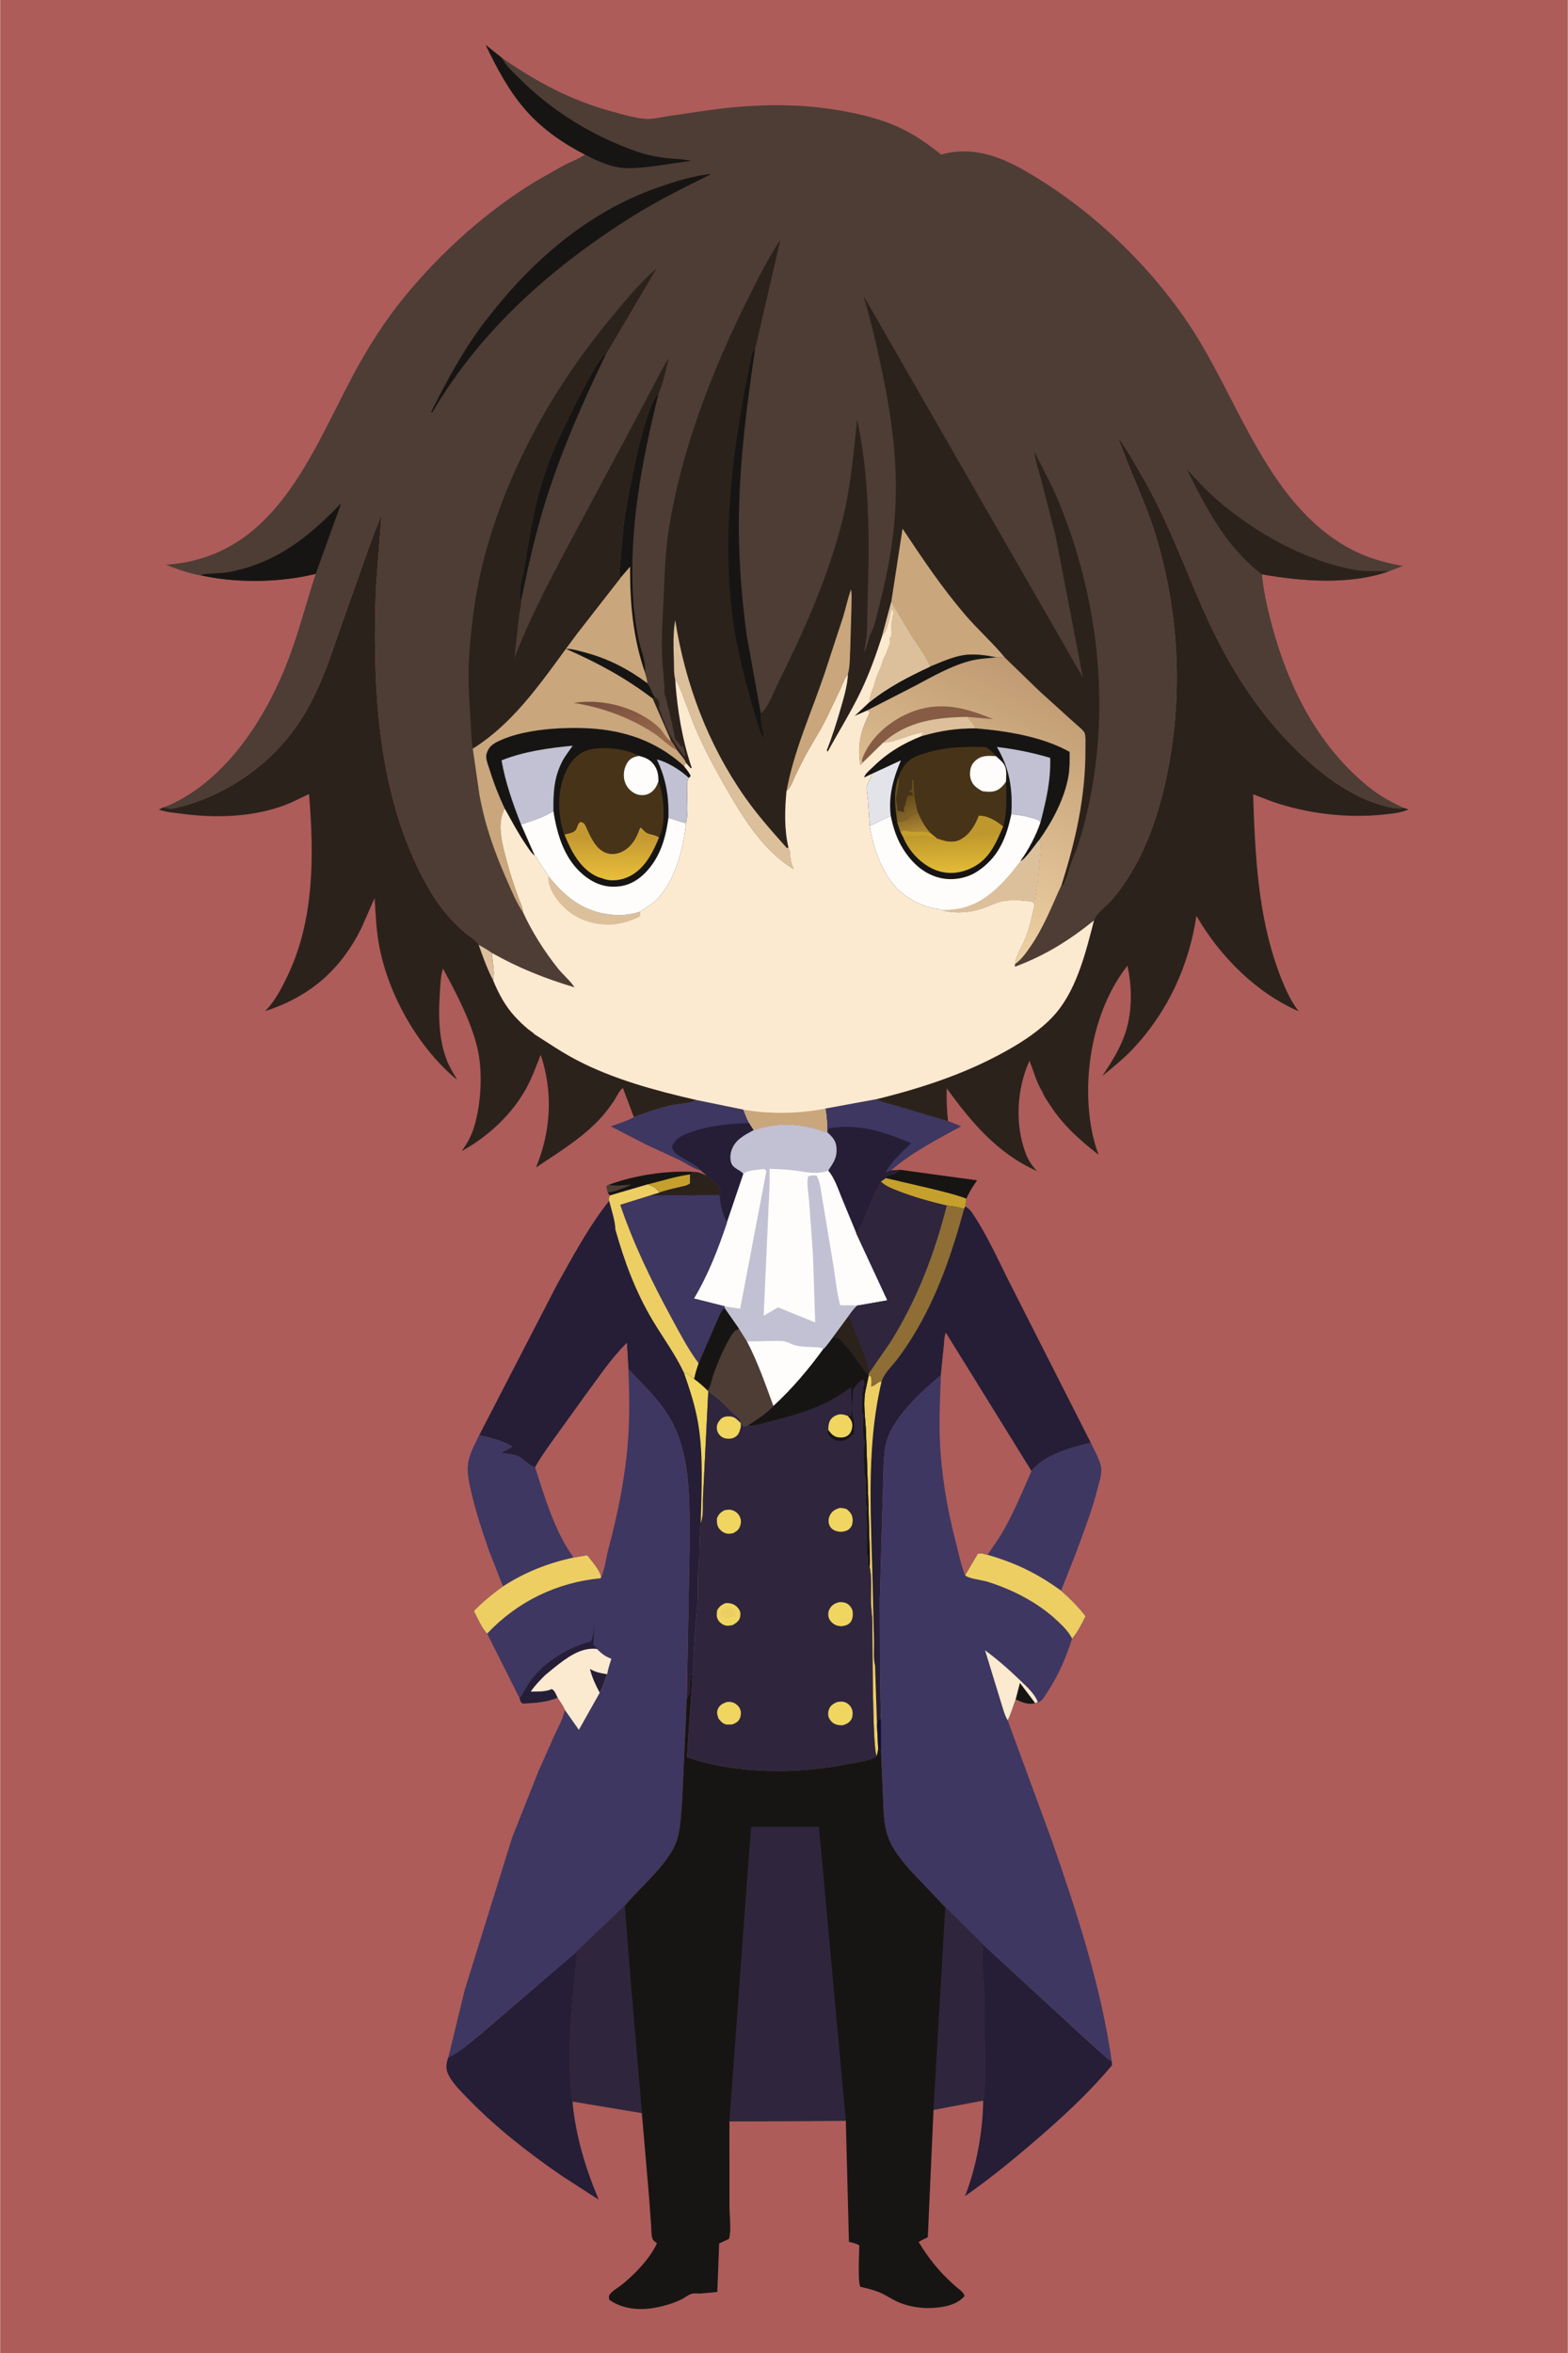
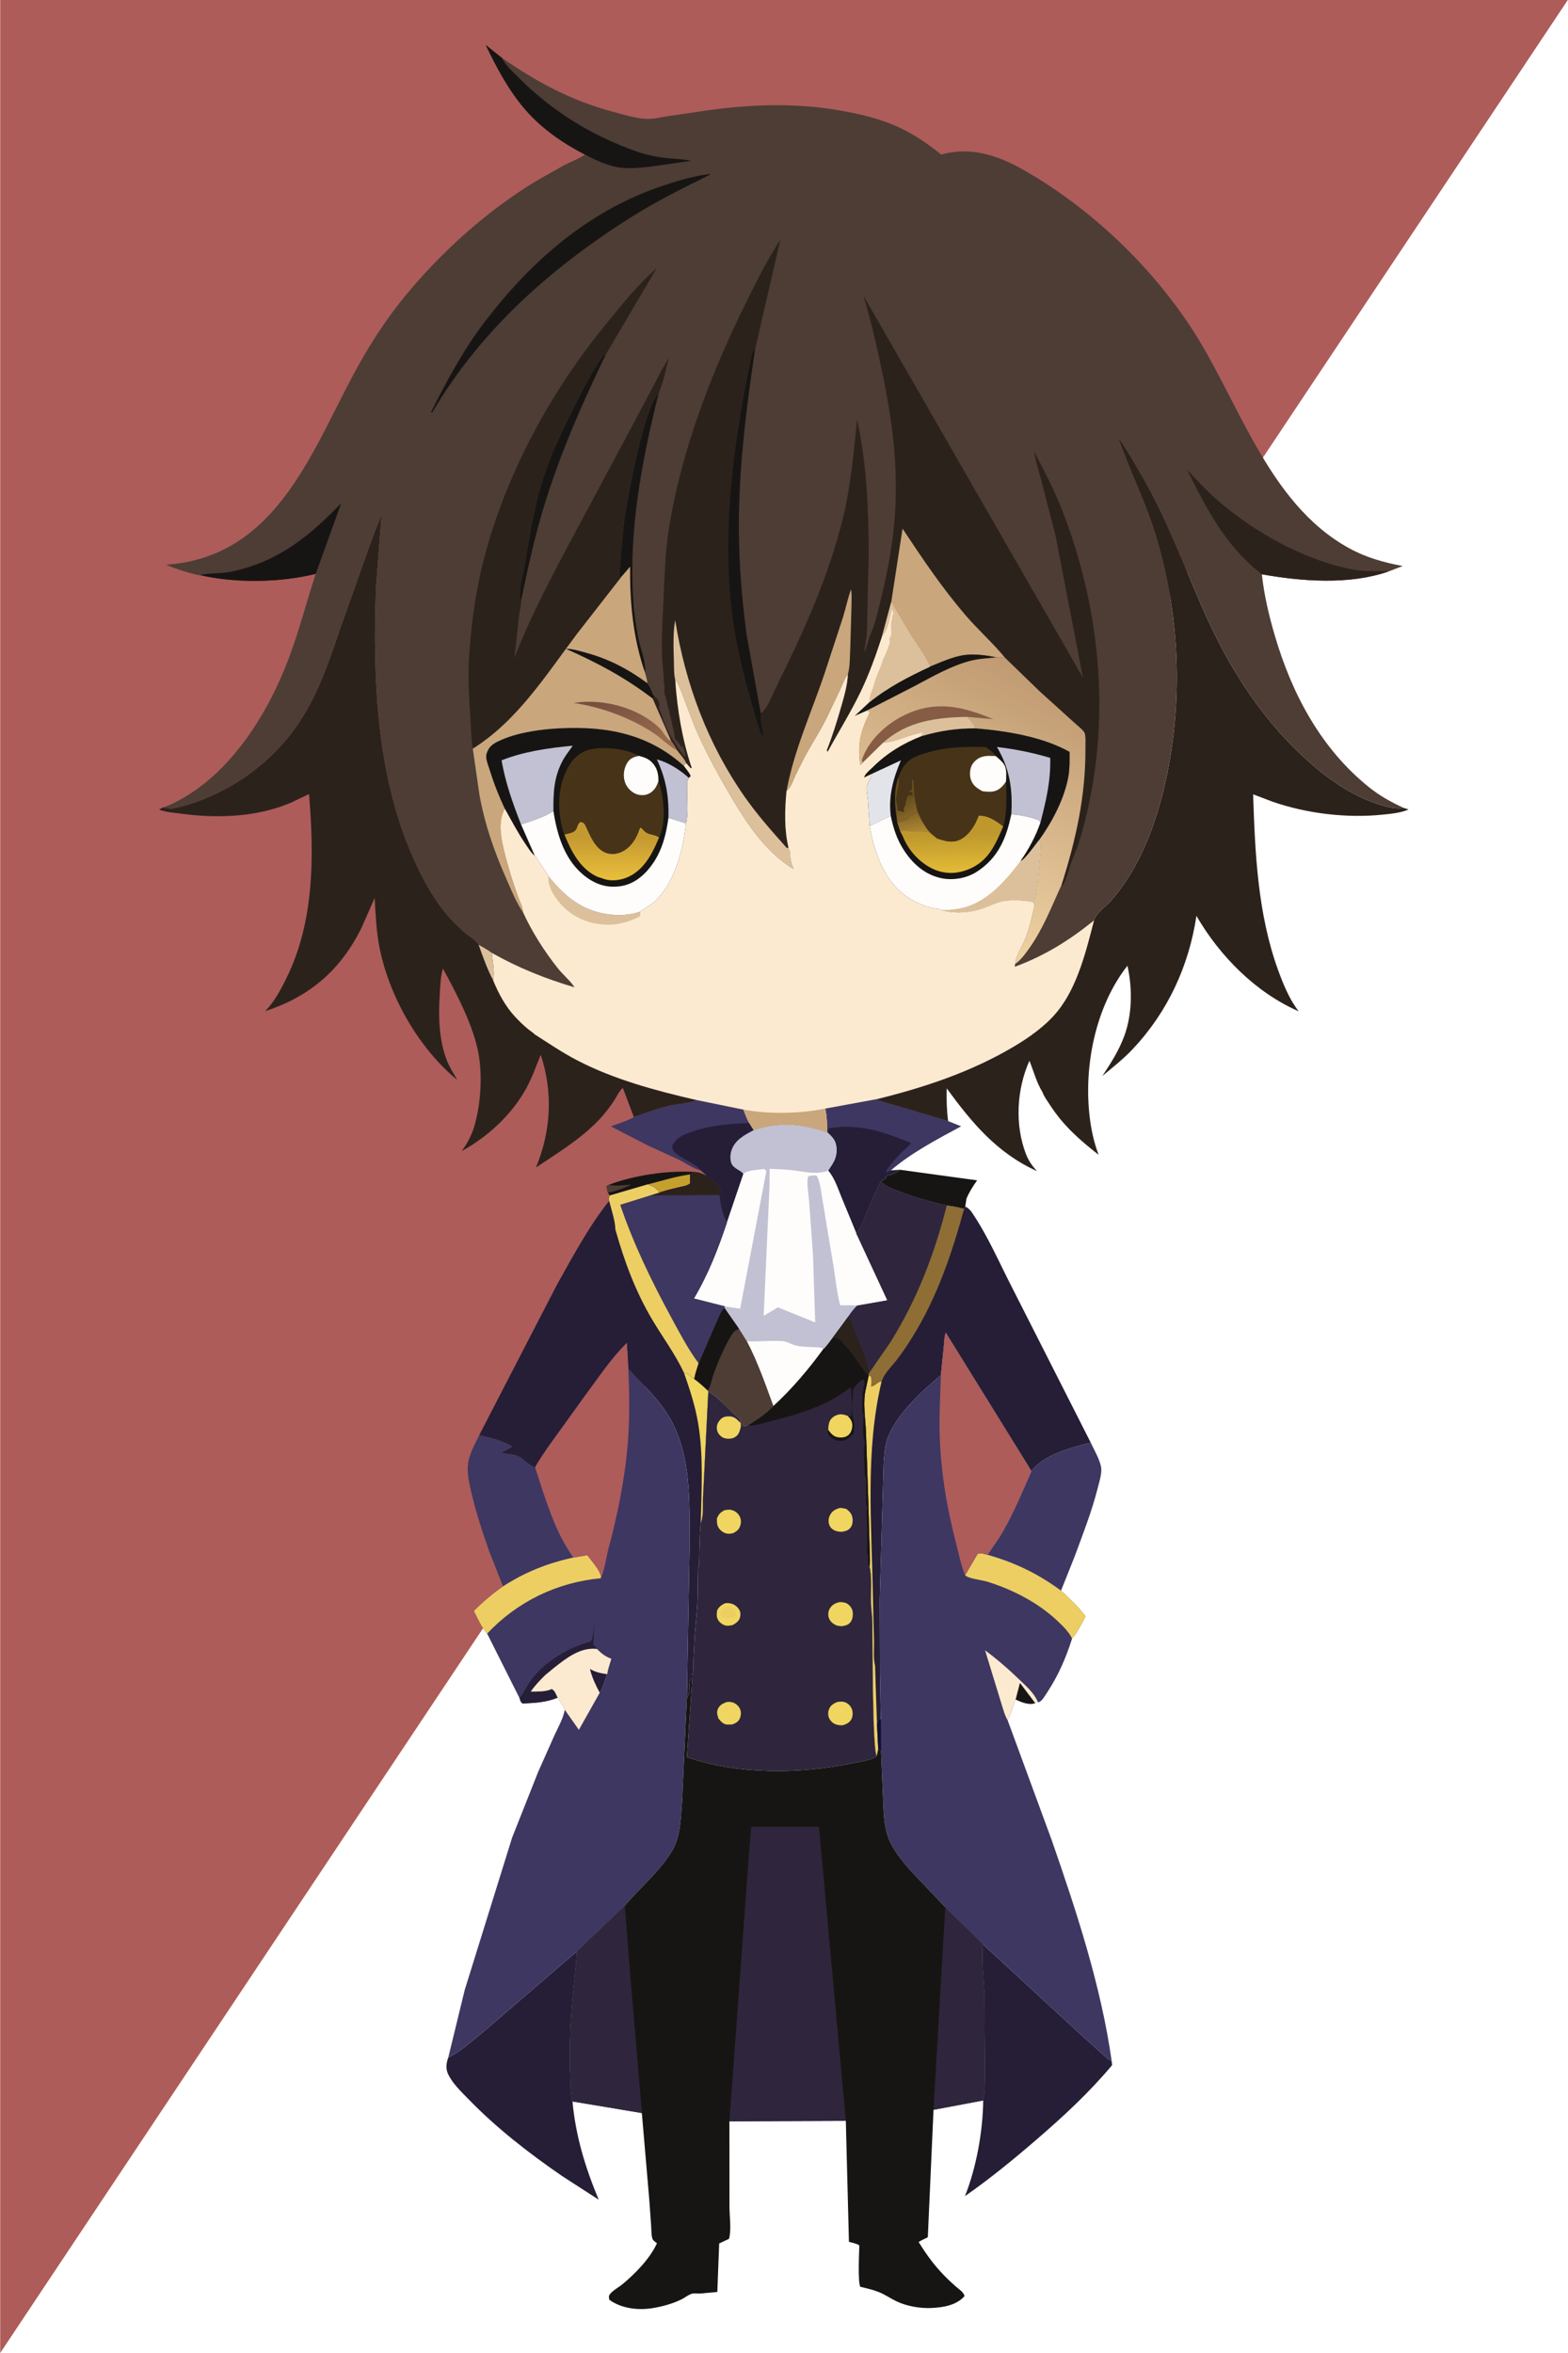
<svg xmlns="http://www.w3.org/2000/svg" version="1.1" style="display: block;" viewBox="0 0 1365 2048" width="1024" height="1536">
  <defs>
    <linearGradient id="Gradient1" gradientUnits="userSpaceOnUse" x1="537.808" y1="603.649" x2="553.494" y2="650.249">
      <stop class="stop0" offset="0" stop-opacity="1" stop-color="rgb(120,78,62)" />
      <stop class="stop1" offset="1" stop-opacity="1" stop-color="rgb(151,106,76)" />
    </linearGradient>
    <linearGradient id="Gradient2" gradientUnits="userSpaceOnUse" x1="896.13" y1="583.996" x2="796.058" y2="785.292">
      <stop class="stop0" offset="0" stop-opacity="1" stop-color="rgb(192,154,114)" />
      <stop class="stop1" offset="1" stop-opacity="1" stop-color="rgb(237,208,162)" />
    </linearGradient>
    <linearGradient id="Gradient3" gradientUnits="userSpaceOnUse" x1="532.094" y1="729.21" x2="531.791" y2="764.007">
      <stop class="stop0" offset="0" stop-opacity="1" stop-color="rgb(197,153,49)" />
      <stop class="stop1" offset="1" stop-opacity="1" stop-color="rgb(231,189,58)" />
    </linearGradient>
    <linearGradient id="Gradient4" gradientUnits="userSpaceOnUse" x1="826.888" y1="726.371" x2="827.635" y2="757.155">
      <stop class="stop0" offset="0" stop-opacity="1" stop-color="rgb(190,152,45)" />
      <stop class="stop1" offset="1" stop-opacity="1" stop-color="rgb(225,185,54)" />
    </linearGradient>
    <linearGradient id="Gradient5" gradientUnits="userSpaceOnUse" x1="795.687" y1="708.063" x2="798.682" y2="722.873">
      <stop class="stop0" offset="0" stop-opacity="1" stop-color="rgb(134,101,40)" />
      <stop class="stop1" offset="1" stop-opacity="1" stop-color="rgb(170,134,49)" />
    </linearGradient>
    <linearGradient id="Gradient6" gradientUnits="userSpaceOnUse" x1="789.743" y1="695.716" x2="795.539" y2="706.716">
      <stop class="stop0" offset="0" stop-opacity="1" stop-color="rgb(103,79,29)" />
      <stop class="stop1" offset="1" stop-opacity="1" stop-color="rgb(130,99,38)" />
    </linearGradient>
  </defs>
-   <path transform="translate(0,0)" fill="rgb(173,92,90)" d="M -0 -0 L 1365 0 L 1365 2048 L -0 2048 L -0 -0 z" />
+   <path transform="translate(0,0)" fill="rgb(173,92,90)" d="M -0 -0 L 1365 0 L -0 2048 L -0 -0 z" />
  <path transform="translate(0,0)" fill="rgb(23,21,19)" d="M 530.01 1031.18 C 552.677 1022.71 581.107 1018.57 605.263 1020.07 L 600.81 1022.16 L 600.797 1030 C 598.095 1032.3 594.095 1032.67 590.707 1033.47 C 585.097 1034.79 579.61 1036.12 574.135 1037.94 L 573.755 1037.48 L 573.103 1036.72 C 570.382 1033.28 567.775 1032.38 563.787 1030.87 L 530.858 1040.52 L 529.115 1038.13 L 527.898 1032.53 L 530.01 1031.18 z" />
  <path transform="translate(0,0)" fill="rgb(77,61,53)" d="M 529.115 1038.13 L 527.898 1032.53 L 530.01 1031.18 L 530.673 1031.34 C 536.442 1032.59 543.378 1031.44 549.26 1031.06 C 546.093 1033.23 541.71 1034.18 538.156 1035.71 C 535.293 1036.94 532.09 1037.23 529.115 1038.13 z" />
  <path transform="translate(0,0)" fill="rgb(198,160,45)" d="M 600.81 1022.16 L 600.797 1030 C 598.095 1032.3 594.095 1032.67 590.707 1033.47 C 585.097 1034.79 579.61 1036.12 574.135 1037.94 L 573.755 1037.48 L 573.103 1036.72 C 570.382 1033.28 567.775 1032.38 563.787 1030.87 C 576.014 1027.85 588.333 1023.84 600.81 1022.16 z" />
  <path transform="translate(0,0)" fill="rgb(23,21,19)" d="M 783.414 1018.12 L 850.667 1027.35 C 846.955 1032.56 843.848 1037.37 841.371 1043.32 L 840.332 1050.12 L 839.33 1052.19 C 834.218 1050.85 829.394 1049.72 824.111 1049.35 C 809.919 1045.94 795.556 1042.01 781.95 1036.69 C 776.697 1034.63 770.757 1032.47 766.755 1028.41 L 771.191 1025.4 C 771.321 1024.81 771.155 1024.06 771.583 1023.63 C 772.031 1023.19 775.543 1022.54 776.5 1022.19 C 779.058 1021.23 781.222 1019.72 783.414 1018.12 z" />
-   <path transform="translate(0,0)" fill="rgb(198,160,45)" d="M 771.191 1025.4 L 811 1034.68 C 821.147 1037.27 831.585 1039.56 841.371 1043.32 L 840.332 1050.12 L 839.33 1052.19 C 834.218 1050.85 829.394 1049.72 824.111 1049.35 C 809.919 1045.94 795.556 1042.01 781.95 1036.69 C 776.697 1034.63 770.757 1032.47 766.755 1028.41 L 771.191 1025.4 z" />
  <path transform="translate(0,0)" fill="rgb(62,55,97)" d="M 606.128 957.388 L 647.169 965.783 C 648.695 969.766 650.097 973.807 652.258 977.5 L 656.22 983.634 C 647.981 987.93 639.355 992.377 636.568 1002.03 C 635.598 1005.39 635.421 1010.59 637.275 1013.65 C 639.638 1017.54 645.665 1018.97 647.098 1021.88 L 632.844 1063.94 L 632.495 1063.32 L 631.964 1062.31 C 628.474 1055.82 627.079 1047.4 626.167 1040.14 C 626.826 1039.27 627.211 1038.39 627.119 1037.27 C 626.523 1030.02 620.479 1028.33 616.099 1024.27 L 615.198 1023.41 C 613.793 1021.62 611.839 1020.23 610.084 1018.78 C 603.502 1017.25 596.664 1012.19 590.517 1009.21 L 562.813 996.436 L 531.693 980.346 C 538.135 977.946 544.936 976.018 551.011 972.775 L 551.777 972.351 C 561.892 968.364 572.301 964.987 582.848 962.339 C 589.706 960.617 600.206 960.696 606.128 957.388 z" />
  <path transform="translate(0,0)" fill="rgb(37,30,54)" d="M 610.084 1018.78 C 605.151 1012.57 595.825 1009.59 589.5 1004.81 C 586.579 1002.6 585.56 1001.03 585.005 997.5 C 586.16 995.643 587.331 993.661 588.872 992.096 C 592.117 988.798 596.8 987.101 601.058 985.522 C 617.232 979.524 635.151 978.057 652.258 977.5 L 656.22 983.634 C 647.981 987.93 639.355 992.377 636.568 1002.03 C 635.598 1005.39 635.421 1010.59 637.275 1013.65 C 639.638 1017.54 645.665 1018.97 647.098 1021.88 L 632.844 1063.94 L 632.495 1063.32 L 631.964 1062.31 C 628.474 1055.82 627.079 1047.4 626.167 1040.14 C 626.826 1039.27 627.211 1038.39 627.119 1037.27 C 626.523 1030.02 620.479 1028.33 616.099 1024.27 L 615.198 1023.41 C 613.793 1021.62 611.839 1020.23 610.084 1018.78 z" />
  <path transform="translate(0,0)" fill="rgb(37,30,54)" d="M 763.116 956.668 C 768.494 959.788 774.947 960.742 780.873 962.561 L 825.418 975.88 L 836.491 980.329 C 816.144 991.311 792.887 1003.51 775.416 1018.68 L 783.414 1018.12 C 781.222 1019.72 779.058 1021.23 776.5 1022.19 C 775.543 1022.54 772.031 1023.19 771.583 1023.63 C 771.155 1024.06 771.321 1024.81 771.191 1025.4 L 766.755 1028.41 C 762.052 1037.38 758.06 1046.95 754.149 1056.29 C 751.86 1061.75 749.711 1069.1 745.3 1073.17 L 732.236 1041.51 C 729.14 1033.87 726.38 1025.39 721.048 1019.01 C 721.41 1018.11 721.228 1018.42 721.732 1017.66 C 725.819 1011.51 728.55 1007.55 728.214 999.804 C 727.929 993.245 725.299 990.326 720.649 985.948 L 720.048 985.772 C 720.229 978.498 719.811 972.031 718.524 964.861 L 763.116 956.668 z" />
  <path transform="translate(0,0)" fill="rgb(62,55,97)" d="M 763.116 956.668 C 768.494 959.788 774.947 960.742 780.873 962.561 L 825.418 975.88 L 836.491 980.329 C 816.144 991.311 792.887 1003.51 775.416 1018.68 L 772.034 1020.27 L 771.265 1019.5 C 777.342 1009.7 785.149 1002.91 793.358 995.005 C 769.559 985.129 747.707 977.64 721.5 982.105 L 720.649 985.948 L 720.048 985.772 C 720.229 978.498 719.811 972.031 718.524 964.861 L 763.116 956.668 z" />
  <path transform="translate(0,0)" fill="rgb(62,55,97)" d="M 417.135 1249.09 C 427.289 1251.54 436.899 1253.56 445.917 1259.08 L 436.298 1264.66 C 440.836 1265.26 446.419 1265.58 450.639 1267.31 C 455.989 1269.52 460.831 1276.04 465.863 1277.14 C 474.267 1303.45 482.931 1332.96 499.333 1355.68 C 477.096 1360.41 456.971 1368.42 437.82 1380.76 L 425.569 1349.55 C 419.769 1332.91 414.241 1316.26 410.263 1299.08 C 408.4 1291.02 406.233 1281.89 407.408 1273.6 C 408.579 1265.35 413.515 1256.59 417.135 1249.09 z" />
  <path transform="translate(0,0)" fill="rgb(62,55,97)" d="M 949.622 1255.69 C 952.492 1261.92 958.516 1272.09 958.787 1278.78 C 958.99 1283.8 956.92 1290.24 955.686 1295.13 C 950.577 1315.4 942.785 1335.2 935.546 1354.81 L 923.707 1384.51 C 903.547 1369.74 883.684 1360.1 859.648 1353.31 C 864.336 1346.24 869.316 1339.62 873.5 1332.21 C 882.861 1315.63 890.338 1297.8 897.937 1280.37 C 908.869 1266.08 932.877 1259.64 949.622 1255.69 z" />
  <path transform="translate(0,0)" fill="rgb(37,30,54)" d="M 855.572 1692.18 L 944.712 1774.33 L 960 1788.02 C 962.304 1790.05 964.938 1792.83 967.837 1793.92 L 968.159 1797.5 C 948.257 1821.3 926.336 1841.55 902.902 1861.79 C 882.912 1879.06 861.786 1896.37 840.08 1911.47 C 850.029 1886.4 855.65 1855.22 855.949 1828.19 C 857.74 1820.1 857.248 1810.62 857.504 1802.31 L 857.038 1736.25 C 856.396 1721.79 854.344 1706.6 855.572 1692.18 z" />
  <path transform="translate(0,0)" fill="rgb(37,30,54)" d="M 502.122 1698.5 C 501.663 1712.07 499.514 1725.5 498.321 1739.03 C 496.47 1760.03 495.527 1781.43 496.18 1802.5 C 496.45 1811.23 496.373 1820.57 498.336 1829.06 C 501.047 1859.12 509.576 1886.91 521.149 1914.57 L 489.473 1894.1 C 460.578 1874.29 432.181 1852.24 407.738 1827.05 C 401.387 1820.51 393.575 1813.16 389.819 1804.8 C 387.767 1800.24 388.503 1795.35 390.174 1790.8 C 400 1786.2 410.354 1776.79 418.873 1770.03 L 502.122 1698.5 z" />
  <path transform="translate(0,0)" fill="rgb(193,193,211)" d="M 656.22 983.634 C 678.37 976.291 698.332 977.966 720.048 985.772 L 720.649 985.948 C 725.299 990.326 727.929 993.245 728.214 999.804 C 728.55 1007.55 725.819 1011.51 721.732 1017.66 C 721.228 1018.42 721.41 1018.11 721.048 1019.01 C 726.38 1025.39 729.14 1033.87 732.236 1041.51 L 745.3 1073.17 L 772.533 1131.79 L 746.072 1136.44 C 743.213 1139.43 740.835 1142.37 738.566 1145.83 L 725.258 1163.9 C 723.895 1165.57 718.238 1173.71 716.806 1174.2 C 704.179 1191.62 689.228 1209.29 673.285 1223.82 C 666.457 1230.83 659.274 1235.43 651.075 1240.65 L 647.5 1241.42 L 645.5 1239.51 L 644.892 1241.87 C 644.574 1241.18 644.818 1239.48 644.829 1238.66 L 644.49 1235.5 C 635.653 1228.23 626.32 1216.63 616.558 1211.22 L 615.906 1210.3 C 612.188 1206.6 608.445 1203.34 604.224 1200.23 C 605.014 1195.58 606.675 1191.03 608.087 1186.54 L 623.126 1151.87 C 625.273 1147.28 626.913 1141.9 630.568 1138.28 L 630.909 1137.03 L 604.015 1130.21 C 616.736 1108.76 624.875 1087.52 632.844 1063.94 L 647.098 1021.88 C 645.665 1018.97 639.638 1017.54 637.275 1013.65 C 635.421 1010.59 635.598 1005.39 636.568 1002.03 C 639.355 992.377 647.981 987.93 656.22 983.634 z" />
  <path transform="translate(0,0)" fill="rgb(254,253,251)" d="M 650.18 1167.44 C 660.434 1167.9 670.891 1166.6 681 1167.27 C 685.277 1167.56 688.49 1169.98 692.5 1171.04 C 697.074 1172.25 702.436 1172.19 707.138 1172.5 C 709.832 1172.67 714.76 1172.42 716.806 1174.2 C 704.179 1191.62 689.228 1209.29 673.285 1223.82 C 666.178 1204.55 659.742 1185.73 650.18 1167.44 z" />
  <path transform="translate(0,0)" fill="rgb(254,253,251)" d="M 647.098 1021.88 C 649.847 1018.4 660.342 1018.22 665.09 1017.5 L 667.169 1019.16 L 644.322 1139.07 L 630.909 1137.03 L 604.015 1130.21 C 616.736 1108.76 624.875 1087.52 632.844 1063.94 L 647.098 1021.88 z" />
  <path transform="translate(0,0)" fill="rgb(77,61,53)" d="M 608.087 1186.54 L 623.126 1151.87 C 625.273 1147.28 626.913 1141.9 630.568 1138.28 L 643.325 1156.56 L 650.18 1167.44 C 659.742 1185.73 666.178 1204.55 673.285 1223.82 C 666.457 1230.83 659.274 1235.43 651.075 1240.65 L 647.5 1241.42 L 645.5 1239.51 L 644.892 1241.87 C 644.574 1241.18 644.818 1239.48 644.829 1238.66 L 644.49 1235.5 C 635.653 1228.23 626.32 1216.63 616.558 1211.22 L 615.906 1210.3 C 612.188 1206.6 608.445 1203.34 604.224 1200.23 C 605.014 1195.58 606.675 1191.03 608.087 1186.54 z" />
  <path transform="translate(0,0)" fill="rgb(23,21,19)" d="M 608.087 1186.54 L 623.126 1151.87 C 625.273 1147.28 626.913 1141.9 630.568 1138.28 L 643.325 1156.56 L 640.508 1157.98 C 638.28 1159.21 636.285 1162.94 635.041 1165.12 C 629.452 1174.9 624.838 1185.73 621.051 1196.32 C 619.647 1200.25 618.669 1207.32 615.906 1210.3 C 612.188 1206.6 608.445 1203.34 604.224 1200.23 C 605.014 1195.58 606.675 1191.03 608.087 1186.54 z" />
  <path transform="translate(0,0)" fill="rgb(254,253,251)" d="M 669.861 1033.44 L 669.983 1017.3 C 677.214 1017.63 684.546 1017.83 691.726 1018.77 C 702.775 1020.22 709.863 1022.4 721.048 1019.01 C 726.38 1025.39 729.14 1033.87 732.236 1041.51 L 745.3 1073.17 L 772.533 1131.79 L 746.072 1136.44 C 741.29 1135.89 736.214 1136.15 731.389 1136.08 C 728.593 1125.18 727.36 1113.43 725.648 1102.3 L 716.132 1045 C 714.879 1038.36 714.309 1028.92 710.883 1023.21 C 708.031 1022.96 706.194 1022.9 703.5 1023.93 C 701.987 1030.08 703.874 1039.13 704.364 1045.53 L 707.729 1092.05 L 709.672 1151.03 L 677.264 1137.88 L 664.786 1145.24 L 669.861 1033.44 z" />
  <path transform="translate(0,0)" fill="rgb(37,30,54)" d="M 745.3 1073.17 C 749.711 1069.1 751.86 1061.75 754.149 1056.29 C 758.06 1046.95 762.052 1037.38 766.755 1028.41 C 770.757 1032.47 776.697 1034.63 781.95 1036.69 C 795.556 1042.01 809.919 1045.94 824.111 1049.35 C 829.394 1049.72 834.218 1050.85 839.33 1052.19 L 840.332 1050.12 C 842.914 1051.43 844.558 1053 846.17 1055.36 C 860.066 1075.77 870.386 1099.97 881.759 1121.95 L 949.622 1255.69 C 932.877 1259.64 908.869 1266.08 897.937 1280.37 L 823.417 1160.05 C 821.998 1163.21 822.044 1168.15 821.666 1171.68 L 819.106 1196.96 C 802.305 1211.14 779.49 1231.73 772.398 1252.78 C 770.235 1259.2 769.896 1266.38 769.317 1273.09 L 765.91 1391.79 L 766.097 1457.51 L 766.828 1496.2 L 764.5 1496.51 L 763.495 1501.21 L 764.552 1522.2 C 764.129 1524.18 763.845 1526.5 763.163 1528.4 C 759.37 1522.03 759.632 1425.89 759.459 1412.3 C 759.385 1406.51 758.443 1400.78 758.292 1395 C 758.012 1384.28 759.299 1373.52 756.976 1362.94 C 757.795 1358.74 757.096 1352.95 757.083 1348.59 L 755.992 1309.31 L 753.885 1245.92 C 753.324 1234.54 751.031 1220.14 753.701 1209.11 L 756.323 1196.87 L 755.791 1196.2 C 753.552 1195.22 751.372 1191.47 749.933 1189.46 C 745.112 1182.72 740.564 1176.01 734.887 1169.94 C 733.797 1168.78 731.761 1166.03 730.5 1165.34 C 729.273 1164.66 726.675 1164.29 725.258 1163.9 L 738.566 1145.83 C 740.835 1142.37 743.213 1139.43 746.072 1136.44 L 772.533 1131.79 L 745.3 1073.17 z" />
  <path transform="translate(0,0)" fill="rgb(237,206,99)" d="M 756.323 1196.87 L 758.564 1198.5 C 758.778 1201.31 759.139 1203.88 758.296 1206.62 C 762.076 1206.44 763.971 1202.28 767.48 1202.36 C 753.03 1263.48 758.891 1326.68 759.876 1388.8 L 760.877 1428.47 C 761.007 1435.05 760.181 1443.47 761.785 1449.77 L 763.495 1501.21 L 764.552 1522.2 C 764.129 1524.18 763.845 1526.5 763.163 1528.4 C 759.37 1522.03 759.632 1425.89 759.459 1412.3 C 759.385 1406.51 758.443 1400.78 758.292 1395 C 758.012 1384.28 759.299 1373.52 756.976 1362.94 C 757.795 1358.74 757.096 1352.95 757.083 1348.59 L 755.992 1309.31 L 753.885 1245.92 C 753.324 1234.54 751.031 1220.14 753.701 1209.11 L 756.323 1196.87 z" />
  <path transform="translate(0,0)" fill="rgb(142,110,53)" d="M 824.111 1049.35 C 829.394 1049.72 834.218 1050.85 839.33 1052.19 C 828.718 1091 815.791 1129.16 794.452 1163.52 C 790.178 1170.4 785.671 1177.17 780.706 1183.58 C 776.488 1189.02 770.576 1194.51 768.048 1200.9 L 767.677 1201.81 L 767.48 1202.36 C 763.971 1202.28 762.076 1206.44 758.296 1206.62 C 759.139 1203.88 758.778 1201.31 758.564 1198.5 L 756.323 1196.87 L 755.791 1196.2 L 756.549 1195 L 775.296 1167.83 C 798.435 1130.66 813.366 1091.61 824.111 1049.35 z" />
  <path transform="translate(0,0)" fill="rgb(47,38,61)" d="M 745.3 1073.17 C 749.711 1069.1 751.86 1061.75 754.149 1056.29 C 758.06 1046.95 762.052 1037.38 766.755 1028.41 C 770.757 1032.47 776.697 1034.63 781.95 1036.69 C 795.556 1042.01 809.919 1045.94 824.111 1049.35 C 813.366 1091.61 798.435 1130.66 775.296 1167.83 L 756.549 1195 L 755.791 1196.2 C 753.552 1195.22 751.372 1191.47 749.933 1189.46 C 745.112 1182.72 740.564 1176.01 734.887 1169.94 C 733.797 1168.78 731.761 1166.03 730.5 1165.34 C 729.273 1164.66 726.675 1164.29 725.258 1163.9 L 738.566 1145.83 C 740.835 1142.37 743.213 1139.43 746.072 1136.44 L 772.533 1131.79 L 745.3 1073.17 z" />
  <path transform="translate(0,0)" fill="rgb(44,34,28)" d="M 738.566 1145.83 C 741.632 1151.03 743.314 1156.82 745.609 1162.37 C 749.883 1172.7 755.043 1183.86 756.549 1195 L 755.791 1196.2 C 753.552 1195.22 751.372 1191.47 749.933 1189.46 C 745.112 1182.72 740.564 1176.01 734.887 1169.94 C 733.797 1168.78 731.761 1166.03 730.5 1165.34 C 729.273 1164.66 726.675 1164.29 725.258 1163.9 L 738.566 1145.83 z" />
  <path transform="translate(0,0)" fill="rgb(37,30,54)" d="M 605.263 1020.07 C 608.907 1020.55 611.926 1021.79 615.198 1023.41 L 616.099 1024.27 C 620.479 1028.33 626.523 1030.02 627.119 1037.27 C 627.211 1038.39 626.826 1039.27 626.167 1040.14 C 627.079 1047.4 628.474 1055.82 631.964 1062.31 L 632.495 1063.32 L 632.844 1063.94 C 624.875 1087.52 616.736 1108.76 604.015 1130.21 L 630.909 1137.03 L 630.568 1138.28 C 626.913 1141.9 625.273 1147.28 623.126 1151.87 L 608.087 1186.54 C 606.675 1191.03 605.014 1195.58 604.224 1200.23 C 608.445 1203.34 612.188 1206.6 615.906 1210.3 L 616.558 1211.22 L 612.026 1302 C 611.553 1309.63 612.785 1318.63 609.997 1325.75 C 608.802 1337.76 608.916 1349.55 608.554 1361.64 C 608.512 1363.03 607.684 1363.93 607.639 1365.3 C 607.223 1377.87 607.796 1391.04 606.5 1403.51 L 604.761 1423.77 L 603.68 1444.19 C 603.542 1448.05 604.029 1453.43 602.906 1457.05 L 601.559 1458.53 L 601.704 1459.14 C 601.862 1460.32 601.372 1460.92 601.005 1462.01 C 599.867 1465.38 600.755 1470.29 600.5 1474 L 599.474 1474.5 C 598.964 1475.98 598.53 1477.55 597.854 1478.96 L 600.216 1349.96 C 600.149 1314.6 602.32 1273.6 586.674 1241.04 C 576.765 1220.42 561.9 1207.96 546.989 1191.54 L 545.671 1168.88 C 531.902 1182.34 520.577 1199.69 509.053 1215.08 L 476.547 1260.23 C 472.98 1265.7 468.803 1271.32 465.863 1277.14 C 460.831 1276.04 455.989 1269.52 450.639 1267.31 C 446.419 1265.58 440.836 1265.26 436.298 1264.66 L 445.917 1259.08 C 436.899 1253.56 427.289 1251.54 417.135 1249.09 L 484.806 1118.18 C 498.731 1093.41 512.515 1067.45 530.261 1045.18 C 529.798 1043.09 530.058 1042.4 530.858 1040.52 L 563.787 1030.87 C 567.775 1032.38 570.382 1033.28 573.103 1036.72 L 573.755 1037.48 L 574.135 1037.94 C 579.61 1036.12 585.097 1034.79 590.707 1033.47 C 594.095 1032.67 598.095 1032.3 600.797 1030 L 600.81 1022.16 L 605.263 1020.07 z" />
  <path transform="translate(0,0)" fill="rgb(240,214,96)" d="M 595.365 1194.72 C 599.181 1195.26 601.283 1197.82 604.224 1200.23 C 608.445 1203.34 612.188 1206.6 615.906 1210.3 L 616.558 1211.22 L 612.026 1302 C 611.553 1309.63 612.785 1318.63 609.997 1325.75 C 610.653 1297.11 612.491 1267.75 607.811 1239.25 C 605.307 1224 600.455 1209.27 595.365 1194.72 z" />
  <path transform="translate(0,0)" fill="rgb(62,55,97)" d="M 605.263 1020.07 C 608.907 1020.55 611.926 1021.79 615.198 1023.41 L 616.099 1024.27 C 620.479 1028.33 626.523 1030.02 627.119 1037.27 C 627.211 1038.39 626.826 1039.27 626.167 1040.14 C 627.079 1047.4 628.474 1055.82 631.964 1062.31 L 632.495 1063.32 L 632.844 1063.94 C 624.875 1087.52 616.736 1108.76 604.015 1130.21 L 630.909 1137.03 L 630.568 1138.28 C 626.913 1141.9 625.273 1147.28 623.126 1151.87 L 608.087 1186.54 C 606.675 1191.03 605.014 1195.58 604.224 1200.23 C 601.283 1197.82 599.181 1195.26 595.365 1194.72 C 587.739 1178.47 576.936 1164.06 567.802 1148.65 C 553.013 1123.68 543.534 1097.93 535.694 1070.14 C 535.547 1062.67 532.147 1052.58 530.261 1045.18 C 529.798 1043.09 530.058 1042.4 530.858 1040.52 L 563.787 1030.87 C 567.775 1032.38 570.382 1033.28 573.103 1036.72 L 573.755 1037.48 L 574.135 1037.94 C 579.61 1036.12 585.097 1034.79 590.707 1033.47 C 594.095 1032.67 598.095 1032.3 600.797 1030 L 600.81 1022.16 L 605.263 1020.07 z" />
  <path transform="translate(0,0)" fill="rgb(44,34,28)" d="M 605.263 1020.07 C 608.907 1020.55 611.926 1021.79 615.198 1023.41 L 616.099 1024.27 C 620.479 1028.33 626.523 1030.02 627.119 1037.27 C 627.211 1038.39 626.826 1039.27 626.167 1040.14 L 565.894 1040.49 L 574.135 1037.94 C 579.61 1036.12 585.097 1034.79 590.707 1033.47 C 594.095 1032.67 598.095 1032.3 600.797 1030 L 600.81 1022.16 L 605.263 1020.07 z" />
  <path transform="translate(0,0)" fill="rgb(237,206,99)" d="M 530.858 1040.52 L 563.787 1030.87 C 567.775 1032.38 570.382 1033.28 573.103 1036.72 L 573.755 1037.48 L 574.135 1037.94 L 565.894 1040.49 L 539.873 1048.62 C 551.311 1082.38 567.062 1114.91 584.042 1146.2 C 591.271 1159.52 599.04 1174.41 608.087 1186.54 C 606.675 1191.03 605.014 1195.58 604.224 1200.23 C 601.283 1197.82 599.181 1195.26 595.365 1194.72 C 587.739 1178.47 576.936 1164.06 567.802 1148.65 C 553.013 1123.68 543.534 1097.93 535.694 1070.14 C 535.547 1062.67 532.147 1052.58 530.261 1045.18 C 529.798 1043.09 530.058 1042.4 530.858 1040.52 z" />
  <path transform="translate(0,0)" fill="rgb(44,34,28)" d="M 141.865 702.771 L 143.158 703.038 C 146.849 703.784 149.284 704.025 153 703.151 C 196.418 692.943 236.655 665.148 261.081 627.58 C 276.71 603.543 285.982 577.031 295.019 550 L 321.686 474.809 C 325.108 466.079 328.01 457.042 332.038 448.585 L 327.189 511.811 C 324.207 591.917 327.637 678.603 362.271 752.409 C 369.411 767.625 378.309 783.823 389.417 796.571 C 393.914 801.732 399.016 806.834 404.15 811.361 C 407.692 814.485 414.293 818.044 416.534 822.157 C 420.294 824.417 424.709 826.58 428.078 829.352 C 428.695 837.038 430.834 845.775 429.243 853.237 C 433.977 864.712 439.772 875.674 448.279 884.842 C 451.775 888.61 455.594 892.353 459.566 895.618 C 460.34 896.255 465.041 899.483 465.198 900.141 C 477.293 907.801 489.244 915.989 501.945 922.615 C 534.31 939.498 570.727 949.232 606.128 957.388 C 600.206 960.696 589.706 960.617 582.848 962.339 C 572.301 964.987 561.892 968.364 551.777 972.351 L 542.188 946.924 C 539.497 948.57 536.38 955.292 534.418 958.194 C 530.307 964.278 525.765 970.246 520.637 975.515 C 504.826 991.763 485.263 1003.64 466.532 1016.15 C 479.717 984.23 481.47 950.79 470.67 918.046 C 466.69 927.812 463.354 937.603 458.271 946.905 C 445.609 970.078 424.907 989.185 401.912 1001.87 C 406.562 995.341 410.265 988.672 412.618 980.968 C 418.716 961.009 420.359 933.243 415.648 912.82 C 410.145 888.963 397.168 864.6 385.576 843.08 L 384.943 845.058 C 383.35 851.473 383.188 859.185 382.743 865.813 C 381.485 884.552 382.019 905.2 388.923 922.901 C 391.183 928.696 394.684 934.188 397.791 939.569 C 397.075 939.121 396.439 938.712 395.795 938.161 C 363.349 910.409 338.464 866.31 330.246 824.5 C 327.481 810.43 326.919 795.915 326.035 781.631 L 314.276 808.314 C 295.946 844.665 269.569 867.396 230.703 880.109 L 234.122 876.302 C 240.42 868.894 245.335 859.339 249.604 850.597 C 273.705 801.243 273.354 744.67 268.909 691.125 L 253.443 698.5 C 224.107 711.254 189.298 712.451 157.999 708.274 C 151.574 707.417 144.278 706.975 138.22 704.612 L 141.865 702.771 z" />
  <path transform="translate(0,0)" fill="rgb(220,192,155)" d="M 416.534 822.157 C 420.294 824.417 424.709 826.58 428.078 829.352 C 428.695 837.038 430.834 845.775 429.243 853.237 C 424.02 843.375 420.277 832.643 416.534 822.157 z" />
  <path transform="translate(0,0)" fill="rgb(44,34,28)" d="M 952.382 801.191 C 953.596 795.461 962.882 788.783 966.857 784.343 C 977.239 772.747 985.903 758.907 992.759 744.976 C 1003.85 722.435 1011.12 698.046 1016.13 673.5 C 1030.13 604.874 1026.5 532.891 1006.1 465.8 C 997.169 436.451 983.217 409.205 973.224 380.311 C 980.904 390.668 987.456 402.649 993.96 413.807 C 1015.27 450.367 1029.48 489.115 1046.26 527.723 C 1069.59 581.395 1100.09 629.696 1145.17 667.872 C 1161.49 681.686 1180.76 694.096 1201.28 700.347 C 1207.79 702.329 1214.24 704.097 1221.1 703.419 L 1222.32 703.287 L 1226.3 704.5 C 1220.23 707.452 1211.45 708.241 1204.77 708.955 C 1173.01 712.349 1138.26 708.254 1108 697.823 L 1090.98 691.357 C 1092.68 742.721 1094.98 795.308 1112.67 844.158 C 1117.01 856.132 1122.72 870.253 1130.7 880.228 C 1093.26 863.948 1061.9 832.134 1041.63 797.164 C 1035.07 840.68 1016.72 880.534 986.453 912.783 C 978.322 921.446 968.905 928.934 959.742 936.467 C 967.15 925.233 974.079 914.48 978.778 901.768 C 985.608 883.291 985.923 861.277 981.88 842.091 L 981.532 840.555 C 953.617 876.115 943.409 927.993 948.671 972.12 C 950.007 983.316 952.411 994.579 956.467 1005.12 C 939.875 992.17 925.717 979.707 914.186 961.892 C 911.993 958.504 908.859 954.359 907.555 950.558 C 902.34 942.142 899.89 932.358 896.213 923.251 C 885.132 947.981 883.309 978.92 893.201 1004.5 C 895.47 1010.37 898.597 1014.76 902.849 1019.35 C 868.077 1003.68 846.162 977.367 824.191 947.288 C 823.961 957.008 824.152 966.232 825.418 975.88 L 780.873 962.561 C 774.947 960.742 768.494 959.788 763.116 956.668 C 804.626 946.479 844.742 933.134 881.772 911.363 C 895.872 903.074 910.57 892.704 920.886 879.858 C 938.066 858.465 945.658 827.261 952.382 801.191 z" />
  <path transform="translate(0,0)" fill="rgb(47,38,61)" d="M 725.258 1163.9 C 726.675 1164.29 729.273 1164.66 730.5 1165.34 C 731.761 1166.03 733.797 1168.78 734.887 1169.94 C 740.564 1176.01 745.112 1182.72 749.933 1189.46 C 751.372 1191.47 753.552 1195.22 755.791 1196.2 L 756.323 1196.87 L 753.701 1209.11 C 751.031 1220.14 753.324 1234.54 753.885 1245.92 L 755.992 1309.31 L 757.083 1348.59 C 757.096 1352.95 757.795 1358.74 756.976 1362.94 C 759.299 1373.52 758.012 1384.28 758.292 1395 C 758.443 1400.78 759.385 1406.51 759.459 1412.3 C 759.632 1425.89 759.37 1522.03 763.163 1528.4 C 762.233 1529.33 762.622 1529.07 761.317 1529.74 C 755.636 1532.62 746.816 1533.66 740.553 1534.95 C 695.427 1544.23 641.839 1544.6 597.954 1529.37 L 602.906 1457.05 C 604.029 1453.43 603.542 1448.05 603.68 1444.19 L 604.761 1423.77 L 606.5 1403.51 C 607.796 1391.04 607.223 1377.87 607.639 1365.3 C 607.684 1363.93 608.512 1363.03 608.554 1361.64 C 608.916 1349.55 608.802 1337.76 609.997 1325.75 C 612.785 1318.63 611.553 1309.63 612.026 1302 L 616.558 1211.22 C 626.32 1216.63 635.653 1228.23 644.49 1235.5 L 644.829 1238.66 C 644.818 1239.48 644.574 1241.18 644.892 1241.87 L 645.5 1239.51 L 647.5 1241.42 L 651.075 1240.65 C 659.274 1235.43 666.457 1230.83 673.285 1223.82 C 689.228 1209.29 704.179 1191.62 716.806 1174.2 C 718.238 1173.71 723.895 1165.57 725.258 1163.9 z" />
  <path transform="translate(0,0)" fill="rgb(240,214,96)" d="M 644.892 1241.87 C 644.383 1244.01 643.765 1246.56 642.5 1248.38 C 641.058 1250.45 638.482 1251.86 636 1252.12 C 632.851 1252.45 629.584 1252.02 627.198 1249.75 C 624.846 1247.52 623.909 1245.25 624.015 1242 C 624.1 1239.44 625.696 1236.87 627.479 1235.13 C 629.471 1233.18 631.833 1232.75 634.541 1232.77 C 639.487 1232.81 641.506 1235.43 644.829 1238.66 C 644.818 1239.48 644.574 1241.18 644.892 1241.87 z" />
  <path transform="translate(0,0)" fill="rgb(240,214,96)" d="M 631.056 1395.5 C 632.548 1395.13 633.975 1395.27 635.479 1395.52 C 638.958 1396.1 641.316 1397.85 643.312 1400.75 C 644.685 1402.76 644.759 1405.1 644.262 1407.42 C 643.477 1411.09 640.683 1412.71 637.667 1414.5 C 636.091 1414.74 634.109 1415.14 632.5 1414.95 C 629.825 1414.65 627.028 1412.75 625.5 1410.57 C 623.463 1407.66 623.826 1404.79 624.308 1401.5 C 626.198 1398.33 627.746 1397.1 631.056 1395.5 z" />
  <path transform="translate(0,0)" fill="rgb(237,206,99)" d="M 632.49 1398.5 C 633.94 1398.49 633.505 1398.41 634.861 1398.71 L 636.005 1398.99 C 637.131 1399.25 637.392 1399.36 638.255 1400.19 C 640.838 1402.67 640.51 1403.01 640.573 1406.5 C 638.731 1407.67 636.373 1407.88 634.242 1408.31 C 631.173 1408.66 630.362 1408.11 627.5 1406.81 L 627.479 1403 C 628.818 1400.9 630.442 1399.87 632.49 1398.5 z" />
  <path transform="translate(0,0)" fill="rgb(240,214,96)" d="M 632.381 1481.5 C 634.273 1480.99 636.678 1481.29 638.5 1481.99 C 640.936 1482.92 643.452 1485.33 644.351 1487.79 C 645.304 1490.41 645.077 1493.5 643.877 1496 C 642.525 1498.81 640.256 1499.8 637.5 1500.92 L 633 1501.04 C 629.455 1500.72 627.619 1498.38 625.5 1495.86 C 624.456 1492.79 623.529 1490.09 625.14 1487 C 626.779 1483.85 629.191 1482.69 632.381 1481.5 z" />
  <path transform="translate(0,0)" fill="rgb(240,214,96)" d="M 731.054 1312.5 C 732.966 1312.41 734.887 1312.96 736.763 1313.32 C 739.282 1315.36 741.319 1317.2 741.995 1320.5 C 742.551 1323.22 742.35 1327.01 740.679 1329.28 C 738.486 1332.27 736.009 1332.74 732.5 1333.25 C 730.422 1333.2 728.407 1332.92 726.5 1332.03 C 724.275 1330.99 722.724 1329.44 721.907 1327.11 C 720.962 1324.41 721.16 1321.61 722.412 1319.04 C 724.307 1315.15 727.108 1313.65 731.054 1312.5 z" />
  <path transform="translate(0,0)" fill="rgb(240,214,96)" d="M 728.52 1481.5 C 731.037 1480.9 734.003 1480.79 736.397 1481.9 C 738.939 1483.09 740.866 1485.36 741.761 1488 C 742.551 1490.33 742.411 1494.09 741.263 1496.22 C 739.623 1499.25 737.298 1500.44 734.15 1501.5 C 732.148 1501.85 730.245 1501.58 728.279 1501.07 C 725.508 1500.35 723.239 1498.25 721.92 1495.73 C 720.693 1493.39 720.731 1490.43 721.583 1487.97 C 722.789 1484.49 725.325 1482.94 728.52 1481.5 z" />
  <path transform="translate(0,0)" fill="rgb(240,214,96)" d="M 630.558 1314.5 C 632.35 1314.18 634.254 1313.81 636.071 1314.11 C 639.118 1314.6 641.834 1316.48 643.472 1319.08 C 645.093 1321.66 645.337 1324.62 644.511 1327.51 C 643.439 1331.27 641.471 1332.74 638.132 1334.5 L 635.171 1334.92 C 632.006 1335.14 629.324 1333.83 627.093 1331.64 C 624.031 1328.63 624.03 1325.47 624.095 1321.5 C 625.838 1317.73 626.948 1316.55 630.558 1314.5 z" />
  <path transform="translate(0,0)" fill="rgb(240,214,96)" d="M 730.51 1394.5 C 732.596 1394.34 735.217 1394.58 737.088 1395.56 C 739.437 1396.8 741.546 1399.4 742.127 1402.01 C 742.778 1404.93 742.43 1409.15 740.614 1411.62 C 738.519 1414.48 735.771 1414.97 732.5 1415.46 C 730.968 1415.28 729.137 1415.13 727.713 1414.5 C 724.877 1413.23 722.202 1410.79 721.391 1407.71 C 720.691 1405.05 721.024 1402.28 722.458 1399.93 C 724.396 1396.75 727.027 1395.41 730.51 1394.5 z" />
  <path transform="translate(0,0)" fill="rgb(23,21,19)" d="M 725.258 1163.9 C 726.675 1164.29 729.273 1164.66 730.5 1165.34 C 731.761 1166.03 733.797 1168.78 734.887 1169.94 C 740.564 1176.01 745.112 1182.72 749.933 1189.46 C 751.372 1191.47 753.552 1195.22 755.791 1196.2 L 756.323 1196.87 L 753.701 1209.11 C 751.031 1220.14 753.324 1234.54 753.885 1245.92 L 755.992 1309.31 L 757.083 1348.59 C 757.096 1352.95 757.795 1358.74 756.976 1362.94 L 755.716 1362.21 L 755.879 1354.75 C 756.029 1353.52 755.525 1353.33 754.826 1352.34 L 754.992 1329.6 C 754.91 1324.63 753.75 1318.43 754.743 1313.62 L 755 1312.5 C 753.318 1309.29 754.271 1305.23 753.941 1301.71 C 753.522 1297.23 754.783 1288.48 753.281 1284.77 C 752.093 1281.83 752.944 1279.78 752.648 1276.75 C 752.113 1271.29 751.59 1262.89 752.662 1257.58 C 753.278 1254.53 751.784 1252.39 751.607 1249.35 C 751.257 1243.34 751.504 1237.03 751.755 1231 C 750.353 1229.13 750.393 1226.57 750.613 1224.32 L 750.826 1217.21 C 750.952 1216.05 751.022 1215.23 750.77 1214.09 L 750.51 1213 C 752.683 1210.8 750.327 1208.2 752.5 1206 C 752.587 1203.99 752.774 1202.51 751.71 1200.7 C 748.086 1201.57 744.715 1206.46 742.614 1209.43 C 742.589 1215.85 740.672 1227.99 742.471 1233.56 C 743.96 1238.17 743.622 1243.74 743 1248.5 C 742.074 1248.63 741.627 1248.79 740.964 1249.47 C 740.03 1250.42 739.177 1251.38 738.069 1252.15 C 735.284 1254.09 731.674 1254.48 728.395 1253.72 C 725.757 1253.11 722.53 1250.77 721.232 1248.39 C 720.315 1246.71 720.591 1246.19 721.05 1244.47 C 721.06 1242.31 721.247 1240.19 721.875 1238.11 C 722.757 1235.19 725.031 1233.15 727.772 1231.93 C 731.387 1230.33 734.418 1230.98 737.965 1232.32 L 740.816 1232.84 C 742.287 1225.03 741.102 1215.28 740.953 1207.26 C 733.652 1212.62 726.27 1217.47 718.069 1221.37 C 702.402 1228.81 685.843 1233.25 669.099 1237.47 C 663.592 1238.86 656.712 1241.23 651.075 1240.65 C 659.274 1235.43 666.457 1230.83 673.285 1223.82 C 689.228 1209.29 704.179 1191.62 716.806 1174.2 C 718.238 1173.71 723.895 1165.57 725.258 1163.9 z" />
  <path transform="translate(0,0)" fill="rgb(240,214,96)" d="M 721.05 1244.47 C 721.06 1242.31 721.247 1240.19 721.875 1238.11 C 722.757 1235.19 725.031 1233.15 727.772 1231.93 C 731.387 1230.33 734.418 1230.98 737.965 1232.32 C 740.462 1235.05 742.125 1237.25 741.97 1241.1 C 741.851 1244.07 740.837 1247.16 738.494 1249.1 C 735.95 1251.22 732.6 1251.43 729.445 1250.96 C 725.916 1250.43 723.517 1247.94 721.532 1245.17 L 721.05 1244.47 z" />
  <path transform="translate(0,0)" fill="rgb(62,55,97)" d="M 819.106 1196.96 L 821.666 1171.68 C 822.044 1168.15 821.998 1163.21 823.417 1160.05 L 897.937 1280.37 C 890.338 1297.8 882.861 1315.63 873.5 1332.21 C 869.316 1339.62 864.336 1346.24 859.648 1353.31 C 883.684 1360.1 903.547 1369.74 923.707 1384.51 C 931.365 1391.34 938.832 1398.58 945.032 1406.79 C 941.857 1413.06 938.011 1420.85 933.354 1426.17 C 928.093 1442.74 921.432 1458.24 911.819 1472.79 C 910.225 1475.2 907.56 1479.99 904.971 1481.31 L 904.173 1481.68 L 903.416 1481.12 L 901.24 1482.37 C 895.698 1484.31 889.286 1481.58 884.193 1479.21 C 881.845 1485.06 880.138 1491.74 877.247 1497.29 L 915.512 1601.33 C 937.167 1663.53 958.562 1728.49 967.837 1793.92 C 964.938 1792.83 962.304 1790.05 960 1788.02 L 944.712 1774.33 L 855.572 1692.18 L 822.939 1659.93 L 822.664 1659.69 L 793.292 1628.75 C 785.418 1619.77 776.865 1609.73 772.954 1598.3 C 769.242 1587.45 769.212 1575.38 768.705 1564.05 L 766.982 1524.16 L 764.552 1522.2 L 763.495 1501.21 L 764.5 1496.51 L 766.828 1496.2 L 766.097 1457.51 L 765.91 1391.79 L 769.317 1273.09 C 769.896 1266.38 770.235 1259.2 772.398 1252.78 C 779.49 1231.73 802.305 1211.14 819.106 1196.96 z" />
  <path transform="translate(0,0)" fill="rgb(13,15,52)" d="M 763.495 1501.21 L 764.5 1496.51 L 766.828 1496.2 L 766.982 1524.16 L 764.552 1522.2 L 763.495 1501.21 z" />
  <path transform="translate(0,0)" fill="rgb(252,234,208)" d="M 877.247 1497.29 C 874.409 1492.64 872.886 1485.86 871.143 1480.65 L 857.575 1436.4 C 868.692 1444.62 878.575 1453.32 888.508 1462.91 C 894.062 1468.27 900.43 1473.87 903.416 1481.12 L 901.24 1482.37 C 895.698 1484.31 889.286 1481.58 884.193 1479.21 C 881.845 1485.06 880.138 1491.74 877.247 1497.29 z" />
  <path transform="translate(0,0)" fill="rgb(23,21,19)" d="M 884.193 1479.21 L 887.955 1464.78 L 901.24 1482.37 C 895.698 1484.31 889.286 1481.58 884.193 1479.21 z" />
  <path transform="translate(0,0)" fill="rgb(237,206,99)" d="M 840.164 1371.12 L 851.12 1352.5 C 853.944 1351.36 856.818 1352.58 859.648 1353.31 C 883.684 1360.1 903.547 1369.74 923.707 1384.51 C 931.365 1391.34 938.832 1398.58 945.032 1406.79 C 941.857 1413.06 938.011 1420.85 933.354 1426.17 C 930.281 1420.03 925.342 1415.24 920.391 1410.6 C 903.562 1394.82 882.015 1383.8 860.126 1376.83 C 854.935 1375.18 843.752 1374.23 840.164 1371.12 z" />
  <path transform="translate(0,0)" fill="rgb(173,92,90)" d="M 819.106 1196.96 L 821.666 1171.68 C 822.044 1168.15 821.998 1163.21 823.417 1160.05 L 897.937 1280.37 C 890.338 1297.8 882.861 1315.63 873.5 1332.21 C 869.316 1339.62 864.336 1346.24 859.648 1353.31 C 856.818 1352.58 853.944 1351.36 851.12 1352.5 L 840.164 1371.12 C 836.402 1361.54 834.232 1350.52 831.649 1340.5 C 824.137 1311.36 819.358 1282.2 818.174 1252.1 C 817.45 1233.69 818.485 1215.35 819.106 1196.96 z" />
  <path transform="translate(0,0)" fill="rgb(62,55,97)" d="M 465.863 1277.14 C 468.803 1271.32 472.98 1265.7 476.547 1260.23 L 509.053 1215.08 C 520.577 1199.69 531.902 1182.34 545.671 1168.88 L 546.989 1191.54 C 561.9 1207.96 576.765 1220.42 586.674 1241.04 C 602.32 1273.6 600.149 1314.6 600.216 1349.96 L 597.854 1478.96 L 593.789 1567.1 C 592.574 1581.38 592.761 1597.71 585.339 1610.38 C 574.626 1628.68 557.477 1642.57 543.874 1658.6 L 502.122 1698.5 L 418.873 1770.03 C 410.354 1776.79 400 1786.2 390.174 1790.8 L 404.476 1732.04 L 445.773 1599.38 L 468.429 1542.23 L 482.573 1510.46 C 485.868 1503.24 490.139 1496 491.624 1488.17 C 490.792 1485.1 487.127 1480.52 485.412 1477.64 C 475.182 1481.75 465.891 1482.17 455 1482.7 C 453.011 1481.39 453.069 1480.43 452.324 1478.23 L 424.023 1421.86 C 419.282 1416.82 415.699 1408.37 412.51 1402.15 C 420.377 1394.18 428.716 1387.25 437.82 1380.76 C 456.971 1368.42 477.096 1360.41 499.333 1355.68 C 482.931 1332.96 474.267 1303.45 465.863 1277.14 z" />
  <path transform="translate(0,0)" fill="rgb(37,30,54)" d="M 517.622 1408.58 L 516.5 1431.66 C 517.648 1432.76 518.882 1433.77 519.615 1435.2 C 505.459 1433.53 493.316 1442.94 482.683 1451.31 L 474.487 1458.04 C 469.943 1462.62 465.614 1466.99 461.984 1472.36 C 467.921 1472.17 474.323 1472.64 479.828 1470.31 L 480.346 1470.14 C 483.094 1471.55 484.02 1474.91 485.412 1477.64 C 475.182 1481.75 465.891 1482.17 455 1482.7 C 453.011 1481.39 453.069 1480.43 452.324 1478.23 C 456.152 1472.59 459.143 1466.39 463.34 1461 C 475.503 1445.39 495.188 1433.89 514 1428.75 C 517.115 1425.08 516.998 1413.7 517.622 1408.58 z" />
  <path transform="translate(0,0)" fill="rgb(252,234,208)" d="M 474.487 1458.04 L 482.683 1451.31 C 493.316 1442.94 505.459 1433.53 519.615 1435.2 C 523.643 1439.32 526.702 1441.68 532.173 1443.78 C 530.808 1448.2 529.249 1452.63 528.523 1457.2 C 526.498 1462.46 525.109 1468.6 522.046 1473.34 L 503.879 1505.61 L 491.624 1488.17 C 490.792 1485.1 487.127 1480.52 485.412 1477.64 C 484.02 1474.91 483.094 1471.55 480.346 1470.14 L 479.828 1470.31 C 474.323 1472.64 467.921 1472.17 461.984 1472.36 C 465.614 1466.99 469.943 1462.62 474.487 1458.04 z" />
  <path transform="translate(0,0)" fill="rgb(37,30,54)" d="M 522.046 1473.34 C 518.431 1466.58 515.372 1460.11 513.502 1452.62 C 518.462 1455.47 522.901 1456.36 528.523 1457.2 C 526.498 1462.46 525.109 1468.6 522.046 1473.34 z" />
  <path transform="translate(0,0)" fill="rgb(237,206,99)" d="M 499.333 1355.68 L 511.167 1353.59 C 514.912 1358.59 522.415 1366.57 523.289 1372.79 L 522.767 1373.7 C 484.822 1377.23 450.157 1394.05 424.023 1421.86 C 419.282 1416.82 415.699 1408.37 412.51 1402.15 C 420.377 1394.18 428.716 1387.25 437.82 1380.76 C 456.971 1368.42 477.096 1360.41 499.333 1355.68 z" />
  <path transform="translate(0,0)" fill="rgb(173,92,90)" d="M 465.863 1277.14 C 468.803 1271.32 472.98 1265.7 476.547 1260.23 L 509.053 1215.08 C 520.577 1199.69 531.902 1182.34 545.671 1168.88 L 546.989 1191.54 C 547.774 1212.2 548.21 1232.46 546.71 1253.1 C 544.371 1285.31 537.898 1317.19 529.573 1348.32 C 527.552 1355.88 526.461 1365.94 523.289 1372.79 C 522.415 1366.57 514.912 1358.59 511.167 1353.59 L 499.333 1355.68 C 482.931 1332.96 474.267 1303.45 465.863 1277.14 z" />
  <path transform="translate(0,0)" fill="rgb(23,21,19)" d="M 597.854 1478.96 C 598.53 1477.55 598.964 1475.98 599.474 1474.5 L 600.5 1474 C 600.755 1470.29 599.867 1465.38 601.005 1462.01 C 601.372 1460.92 601.862 1460.32 601.704 1459.14 L 601.559 1458.53 L 602.906 1457.05 L 597.954 1529.37 C 641.839 1544.6 695.427 1544.23 740.553 1534.95 C 746.816 1533.66 755.636 1532.62 761.317 1529.74 C 762.622 1529.07 762.233 1529.33 763.163 1528.4 C 763.845 1526.5 764.129 1524.18 764.552 1522.2 L 766.982 1524.16 L 768.705 1564.05 C 769.212 1575.38 769.242 1587.45 772.954 1598.3 C 776.865 1609.73 785.418 1619.77 793.292 1628.75 L 822.664 1659.69 L 822.939 1659.93 L 855.572 1692.18 C 854.344 1706.6 856.396 1721.79 857.038 1736.25 L 857.504 1802.31 C 857.248 1810.62 857.74 1820.1 855.949 1828.19 L 812.686 1836.33 L 807.722 1947.28 C 805.01 1948.58 802.27 1949.8 799.73 1951.42 C 805.167 1960.25 811.102 1968.59 818.026 1976.33 C 822.406 1981.22 827.218 1985.84 832.154 1990.17 C 834.805 1992.5 838.993 1994.97 839.699 1998.5 C 832.634 2006.38 821.728 2008.23 811.59 2008.8 C 801.563 2009.36 789.612 2007.39 780.522 2003.04 C 775.33 2000.56 770.542 1997.18 765.197 1995.02 C 760.012 1992.92 754.383 1991.67 748.945 1990.39 C 746.69 1986.42 747.914 1960.28 748.097 1954.37 C 745.734 1952.66 741.859 1952.05 739.044 1951.24 L 736.331 1845.94 L 634.962 1846.35 L 635.027 1921.1 C 635.049 1928.73 636.819 1941.58 634.575 1948.67 L 626.059 1952.65 L 624.437 1994.88 L 609.632 1996.24 C 607.227 1996.41 604.322 1995.75 602.022 1996.49 C 598.912 1997.48 596.091 1999.94 593.134 2001.38 C 585.193 2005.25 576.104 2007.7 567.394 2009.05 C 555.057 2010.97 540.639 2009.18 530.371 2001.63 C 530.076 1999.48 529.552 1998.54 531.035 1996.67 C 533.572 1993.47 538.499 1990.9 541.738 1988.22 C 552.995 1978.94 565.762 1965.88 571.866 1952.5 L 569.695 1950.78 C 568.672 1949.89 568.164 1949.34 567.781 1948 C 566.897 1944.9 567.078 1940.81 566.829 1937.55 L 565.16 1914.17 L 558.72 1839.14 L 498.336 1829.06 C 496.373 1820.57 496.45 1811.23 496.18 1802.5 C 495.527 1781.43 496.47 1760.03 498.321 1739.03 C 499.514 1725.5 501.663 1712.07 502.122 1698.5 L 543.874 1658.6 C 557.477 1642.57 574.626 1628.68 585.339 1610.38 C 592.761 1597.71 592.574 1581.38 593.789 1567.1 L 597.854 1478.96 z" />
  <path transform="translate(0,0)" fill="rgb(47,38,61)" d="M 822.939 1659.93 L 855.572 1692.18 C 854.344 1706.6 856.396 1721.79 857.038 1736.25 L 857.504 1802.31 C 857.248 1810.62 857.74 1820.1 855.949 1828.19 L 812.686 1836.33 L 822.939 1659.93 z" />
  <path transform="translate(0,0)" fill="rgb(47,38,61)" d="M 502.122 1698.5 L 543.874 1658.6 L 549.327 1728.1 L 555.524 1800.56 L 558.078 1830.81 C 558.195 1833.14 559.126 1836.94 558.72 1839.14 L 498.336 1829.06 C 496.373 1820.57 496.45 1811.23 496.18 1802.5 C 495.527 1781.43 496.47 1760.03 498.321 1739.03 C 499.514 1725.5 501.663 1712.07 502.122 1698.5 z" />
  <path transform="translate(0,0)" fill="rgb(47,38,61)" d="M 651.422 1621.85 L 653.983 1589.98 L 712.881 1589.99 L 736.331 1845.94 L 634.962 1846.35 L 651.422 1621.85 z" />
  <path transform="translate(0,0)" fill="rgb(77,61,53)" d="M 509.279 134.605 C 490.149 124.796 472.375 112.535 458.032 96.368 C 443.301 79.763 432.285 59.078 422.788 39.159 L 436.902 50.418 C 467.613 71.579 496.602 87.232 532.908 97.127 C 541.738 99.534 551.796 102.505 560.863 103.406 C 567.583 104.073 575.311 102.07 582 101.01 L 618.041 95.761 C 657.383 90.472 695.655 89.538 734.762 96.776 C 751.101 99.8 767.624 103.907 782.753 110.91 C 796.222 117.145 807.825 125.355 819.404 134.499 C 844.877 127.386 868.406 135.06 890.637 147.658 C 946.941 179.566 998.123 227.552 1034.32 281.097 C 1077.9 345.583 1102.2 437.327 1174.47 477.088 C 1189.48 485.345 1204.55 489.518 1221.27 492.652 L 1209.02 497.35 C 1174.91 509.221 1133.52 506.108 1098.6 499.847 C 1100.54 518.066 1104.84 536.001 1109.99 553.562 C 1124.84 604.111 1150.08 651.507 1191.67 684.985 C 1201.25 692.699 1211.18 698.181 1222.32 703.287 L 1221.1 703.419 C 1214.24 704.097 1207.79 702.329 1201.28 700.347 C 1180.76 694.096 1161.49 681.686 1145.17 667.872 C 1100.09 629.696 1069.59 581.395 1046.26 527.723 C 1029.48 489.115 1015.27 450.367 993.96 413.807 C 987.456 402.649 980.904 390.668 973.224 380.311 C 983.217 409.205 997.169 436.451 1006.1 465.8 C 1026.5 532.891 1030.13 604.874 1016.13 673.5 C 1011.12 698.046 1003.85 722.435 992.759 744.976 C 985.903 758.907 977.239 772.747 966.857 784.343 C 962.882 788.783 953.596 795.461 952.382 801.191 C 945.658 827.261 938.066 858.465 920.886 879.858 C 910.57 892.704 895.872 903.074 881.772 911.363 C 844.742 933.134 804.626 946.479 763.116 956.668 L 718.524 964.861 C 719.811 972.031 720.229 978.498 720.048 985.772 C 698.332 977.966 678.37 976.291 656.22 983.634 L 652.258 977.5 C 650.097 973.807 648.695 969.766 647.169 965.783 L 606.128 957.388 C 570.727 949.232 534.31 939.498 501.945 922.615 C 489.244 915.989 477.293 907.801 465.198 900.141 C 465.041 899.483 460.34 896.255 459.566 895.618 C 455.594 892.353 451.775 888.61 448.279 884.842 C 439.772 875.674 433.977 864.712 429.243 853.237 C 430.834 845.775 428.695 837.038 428.078 829.352 C 424.709 826.58 420.294 824.417 416.534 822.157 C 414.293 818.044 407.692 814.485 404.15 811.361 C 399.016 806.834 393.914 801.732 389.417 796.571 C 378.309 783.823 369.411 767.625 362.271 752.409 C 327.637 678.603 324.207 591.917 327.189 511.811 L 332.038 448.585 C 328.01 457.042 325.108 466.079 321.686 474.809 L 295.019 550 C 285.982 577.031 276.71 603.543 261.081 627.58 C 236.655 665.148 196.418 692.943 153 703.151 C 149.284 704.025 146.849 703.784 143.158 703.038 L 141.865 702.771 C 145.43 701.719 148.895 700.06 152.218 698.402 C 200.12 674.507 233.06 621.42 251.351 572.84 C 260.427 548.733 266.678 523.894 274.749 499.495 C 243.454 507.19 205.309 507.76 173.812 500.544 C 172.444 500.818 169.068 499.687 167.629 499.34 C 159.559 497.398 151.986 494.61 144.297 491.532 C 237.901 485.17 269.145 398.527 306.713 327.585 C 319.777 302.915 335.004 278.968 352.779 257.399 C 384.776 218.573 424.376 183.099 467.503 157.061 L 491 143.801 C 496.847 140.854 503.092 138.453 508.657 135 L 509.279 134.605 z" />
  <path transform="translate(0,0)" fill="rgb(23,21,19)" d="M 540.288 502.759 L 538.954 500 L 542.94 456.229 C 545.661 436.156 560.073 355.243 573.383 342.087 C 558.584 401.87 547.115 461.383 551.273 523.316 C 552.005 534.222 553.639 544.775 555.67 555.5 C 557.276 563.977 562.758 576.953 561.411 585.297 C 551.047 555.554 548.219 524.596 548.457 493.279 L 540.288 502.759 z" />
  <path transform="translate(0,0)" fill="rgb(23,21,19)" d="M 173.812 500.544 C 182.694 498.491 192.752 499.392 201.967 497.413 C 242.162 488.783 269.278 466.754 296.969 437.937 L 274.749 499.495 C 243.454 507.19 205.309 507.76 173.812 500.544 z" />
  <path transform="translate(0,0)" fill="rgb(23,21,19)" d="M 509.279 134.605 C 490.149 124.796 472.375 112.535 458.032 96.368 C 443.301 79.763 432.285 59.078 422.788 39.159 L 436.902 50.418 C 440.049 57.01 446.697 62.844 451.833 67.983 C 480.733 96.899 515.09 118.002 553.622 131.649 C 562.023 134.624 570.996 136.598 579.844 137.562 C 587.053 138.347 594.62 138.369 601.686 139.984 L 567.665 144.844 C 557.785 146.008 545.999 147.347 536.177 145.276 C 526.537 143.244 517.985 139.038 509.279 134.605 z" />
  <path transform="translate(0,0)" fill="rgb(44,34,28)" d="M 1098.6 499.847 C 1067.3 475.769 1050.48 443.093 1033.26 408.435 C 1041.85 417.772 1050.47 427.171 1060.06 435.5 C 1092.52 463.699 1137.57 488.779 1180.21 496.102 C 1189.85 497.757 1199.37 496.566 1209.02 497.35 C 1174.91 509.221 1133.52 506.108 1098.6 499.847 z" />
  <path transform="translate(0,0)" fill="rgb(23,21,19)" d="M 617.278 151.5 L 618.194 151.497 C 617.926 152.455 616.472 152.827 615.591 153.267 C 593.451 164.328 572.283 174.758 551.197 187.939 C 481.239 231.672 418.699 286.682 376.5 358.52 C 375.792 358.957 376.26 358.737 375.006 358.938 C 388.693 331.771 403.446 304.231 421.996 280 C 461.988 227.759 511.005 184.498 574.069 162.673 C 588.311 157.744 602.301 153.491 617.278 151.5 z" />
  <path transform="translate(0,0)" fill="rgb(201,166,124)" d="M 540.288 502.759 L 548.457 493.279 C 548.219 524.596 551.047 555.554 561.411 585.297 C 562.147 588.205 563.445 591.631 563.474 594.606 C 566.935 598.205 567.236 603.264 570.316 606.631 L 568.278 608.143 L 584.278 644.851 C 586.375 647.52 587.953 650.128 589.525 653.117 C 591.46 655.764 596.621 661.26 597.312 664.172 L 595.328 666.673 C 564.536 638.758 528.081 631.853 487.307 633.892 C 471.488 634.683 452.491 637.24 437.811 643.381 C 434.121 644.924 429.861 646.765 427.019 649.667 C 425.046 651.681 423.047 655.914 423.161 658.767 C 423.303 662.312 425.219 666.887 426.271 670.294 C 429.826 681.806 434.209 693.002 439.4 703.878 C 431.609 717.194 437.908 737.271 441.583 751.125 C 444.166 760.857 447.554 770.793 450.918 780.288 C 452.575 784.966 454.965 789.097 455.35 794.189 C 449.329 785.637 445.05 774.669 440.793 765.072 C 430.089 740.939 421.973 717.632 417.276 691.604 L 411.51 651.56 C 450.48 627.075 475.136 587.502 502.258 551.564 L 540.288 502.759 z" />
  <path transform="translate(0,0)" fill="rgb(23,21,19)" d="M 568.278 608.143 C 544.462 589.879 519.959 576.794 492.577 564.717 C 498.295 564.641 504.274 566.57 509.754 568.045 C 529.851 573.452 546.761 582.323 563.474 594.606 C 566.935 598.205 567.236 603.264 570.316 606.631 L 568.278 608.143 z" />
  <path transform="translate(0,0)" fill="url(#Gradient1)" d="M 589.525 653.117 C 582.422 649.749 576.038 642.795 569.369 638.353 C 548.773 624.634 523.728 615.549 499.411 611.8 C 524.899 607.762 555.425 615.778 574.217 633.796 C 576.646 636.125 580.825 643.711 583.434 644.603 L 584.278 644.851 C 586.375 647.52 587.953 650.128 589.525 653.117 z" />
  <path transform="translate(0,0)" fill="rgb(44,34,28)" d="M 411.51 651.56 C 410.084 643.046 410.041 634.108 409.439 625.5 C 408.108 606.457 407.097 587.196 408.523 568.12 C 410.559 540.899 414.199 513.46 421.058 487 C 440.43 412.265 479.144 341.112 527.962 281.5 C 541.552 264.907 555.23 247.656 571.528 233.62 L 527.925 307.547 L 527.443 308.233 C 507.004 350.547 488.33 392.901 474.336 437.839 C 465.624 465.811 459.487 493.901 453.556 522.536 C 454.183 523.975 452.271 532.351 451.989 534.326 L 447.712 572.812 C 459.948 540.941 474.951 512.101 490.754 481.979 L 545.197 380.324 L 568.288 336.845 C 572.694 328.526 576.811 319.587 582.207 311.879 C 579.484 321.651 577.584 332.929 573.383 342.087 C 560.073 355.243 545.661 436.156 542.94 456.229 L 538.954 500 L 540.288 502.759 L 502.258 551.564 C 475.136 587.502 450.48 627.075 411.51 651.56 z" />
  <path transform="translate(0,0)" fill="rgb(23,21,19)" d="M 453.556 522.536 C 450.87 515.659 455.507 500.472 456.709 493.298 C 460.254 472.133 463.366 451.148 468.913 430.36 C 472.137 418.274 476.148 406.344 480.885 394.767 C 486.621 380.749 518.39 313.492 527.443 308.233 C 507.004 350.547 488.33 392.901 474.336 437.839 C 465.624 465.811 459.487 493.901 453.556 522.536 z" />
  <path transform="translate(0,0)" fill="rgb(44,34,28)" d="M 570.316 606.631 C 572.844 608.312 573.281 610.19 574.226 612.985 L 573.905 613.933 C 573.407 615.85 573.719 617.362 574.696 619.049 C 575.672 620.734 575.897 622.438 576.545 624.255 C 579.034 631.236 583.271 640.492 587.579 646.511 C 589.185 648.755 590.205 651.361 592.03 653.417 L 596 658.5 L 596.755 657 C 596.499 656.514 596.127 655.865 596.003 655.34 L 595.755 653 C 595.374 651.74 594.739 651.292 594.61 649.816 L 594.51 648.5 L 593.324 650.459 C 592.092 648.621 590.848 646.601 589.204 645.108 C 586.603 642.746 587.58 639.642 586.51 636.5 C 585.496 633.524 585.503 630.455 584.51 627.5 C 583.185 623.558 582.957 619.495 581.51 615.5 C 580.932 613.904 580.901 612.591 580.51 611 C 580.169 609.611 579.726 606.676 578.99 605.572 C 577.749 603.711 578.875 598.827 578.295 596.25 C 577.559 592.987 577.939 589.601 577.536 586.289 C 575.186 566.96 576.401 545.919 577.379 526.5 C 578.508 504.1 578.804 481.418 582.394 459.242 C 593.453 390.934 619.464 323.761 650.093 262.042 C 658.973 244.149 668.269 225.362 679.324 208.723 L 657.579 302.995 L 657.22 304.178 C 650.15 351.476 644.071 398.978 643.238 446.877 C 642.619 482.497 645.159 517.594 649.945 552.874 L 662.209 620.887 C 667.726 617.599 673.126 603.128 676.14 597.076 C 699.066 551.042 720.591 503.544 733.209 453.503 C 740.557 424.362 743.092 394.803 746.152 365.008 C 754.627 404.303 756.29 444.162 756.231 484.212 L 754.695 550.614 C 754.311 556.325 752.92 561.812 752.51 567.5 C 753.46 566.233 753.614 565.505 754.005 564.005 L 757.005 554.005 C 758.007 551.028 759.563 548.473 760.524 545.5 L 762.176 540.176 C 769.841 511.211 776.318 482.269 778.773 452.338 C 782.399 408.12 776.998 367.007 768.005 323.832 C 763.327 301.376 758.266 279.225 751.61 257.257 L 942.813 589.857 L 918.834 465.651 L 905.982 416 C 904.062 408.638 901.224 400.751 900.428 393.226 C 908.722 409.051 916.887 424.555 923.535 441.174 C 960.387 533.291 968.654 638.19 939.274 733.498 C 937.306 739.882 934.271 745.901 932.089 752.187 C 930.048 758.068 928.365 766.093 924.847 771.183 L 924.167 770.249 C 915.562 788.932 908.652 807.284 896.78 824.349 C 893.277 829.383 888.99 835.415 883.911 838.926 C 883.763 832.938 889.907 823.707 892.268 817.883 C 896.162 808.276 898.463 797.824 900.668 787.716 C 900.792 781.514 902.249 775.219 903.109 769.074 L 905.374 745 C 905.679 740.7 906.9 734.978 904.65 731.194 C 916.146 715.09 926.833 695.073 930.211 675.439 C 931.396 668.557 931.22 661.396 931.213 654.431 C 907.231 641.051 876.542 636.252 849.491 633.952 C 832.957 633.912 819.219 635.859 803.344 640.448 C 803.023 640.541 802.676 640.798 802.368 640.671 L 802.21 639.104 L 806 637.49 C 792.944 637.964 781.489 646.02 768.836 646.412 L 750.899 663.947 L 749.92 665.339 L 748.93 665.5 C 746.139 647.843 749.386 635.8 757.239 620 L 755.241 618.272 L 743.897 623.236 L 756.534 611.413 C 772.522 598.341 790.893 588.89 809.535 580.235 C 805.397 570.276 798.394 561.486 792.706 552.353 L 775.866 524.168 L 768.061 553.285 C 762.72 569.791 756.797 586.445 749.248 602.089 C 740.576 620.06 730.051 636.878 720.5 654.355 L 719.748 653 C 724.557 640.912 728.416 628.489 732.039 616 C 734.704 606.813 737.732 596.398 738.154 586.839 C 735.2 590.652 733.48 595.741 731.46 600.127 L 720.597 622.96 C 714.659 635.403 707.055 646.726 700.551 658.824 L 692.557 674.727 C 690.325 679.648 688.836 684.944 684.676 688.598 C 683.153 705.212 682.618 721.383 686.39 737.785 C 687.135 739.761 688.018 741.851 687.973 744 C 687.873 748.847 689.111 751.98 690.854 756.484 C 664.326 740.317 647.336 712.498 632.195 686.276 C 621.932 668.503 612.095 650.063 604.184 631.108 L 593.499 603.064 C 591.83 599.153 590.566 595.079 587.79 591.776 C 589.513 617.444 593.93 644.102 602.207 668.5 L 601.097 668.5 L 597.312 664.172 C 596.621 661.26 591.46 655.764 589.525 653.117 C 587.953 650.128 586.375 647.52 584.278 644.851 L 568.278 608.143 L 570.316 606.631 z" />
  <path transform="translate(0,0)" fill="rgb(201,166,124)" d="M 684.676 688.598 C 691.106 653.423 706.001 621.018 717.435 587.338 L 733.879 537.207 C 736.344 529.129 737.998 520.814 740.92 512.881 C 741.719 518.438 741.233 524.554 741.197 530.176 L 740.202 564.545 C 739.796 571.661 740.056 579.965 738.154 586.839 C 735.2 590.652 733.48 595.741 731.46 600.127 L 720.597 622.96 C 714.659 635.403 707.055 646.726 700.551 658.824 L 692.557 674.727 C 690.325 679.648 688.836 684.944 684.676 688.598 z" />
  <path transform="translate(0,0)" fill="rgb(220,192,155)" d="M 587.79 591.776 C 586.519 586.434 586.779 580.287 586.61 574.771 C 586.267 563.651 585.78 550.737 587.76 539.813 C 596.439 594.973 616.25 647.878 648.392 693.705 C 659.555 709.62 672.09 723.651 684.994 738.125 L 686.39 737.785 C 687.135 739.761 688.018 741.851 687.973 744 C 687.873 748.847 689.111 751.98 690.854 756.484 C 664.326 740.317 647.336 712.498 632.195 686.276 C 621.932 668.503 612.095 650.063 604.184 631.108 L 593.499 603.064 C 591.83 599.153 590.566 595.079 587.79 591.776 z" />
  <path transform="translate(0,0)" fill="rgb(23,21,19)" d="M 662.209 620.887 C 661.6 627.853 664.169 635.352 664.83 642.387 L 664.331 641.622 C 661.692 637.429 659.854 630.713 658.344 625.941 L 649.555 594.957 C 644.63 575.48 639.948 555.508 637.471 535.566 C 628.138 460.424 638.671 383.643 654.318 310.126 C 654.908 307.358 655.195 306.243 657.22 304.178 C 650.15 351.476 644.071 398.978 643.238 446.877 C 642.619 482.497 645.159 517.594 649.945 552.874 L 662.209 620.887 z" />
  <path transform="translate(0,0)" fill="rgb(201,166,124)" d="M 775.866 524.168 L 785.726 460.135 C 803.03 486.17 819.708 511.066 840.107 534.95 C 851.184 547.918 864.202 559.385 874.972 572.528 C 873.895 572.556 874.361 572.622 873.357 572.352 C 871.045 571.732 869.666 571.629 867.327 572.149 C 858.579 570.316 848.415 568.929 839.503 570.155 C 829.52 571.528 818.893 576.504 809.535 580.235 C 805.397 570.276 798.394 561.486 792.706 552.353 L 775.866 524.168 z" />
  <path transform="translate(0,0)" fill="url(#Gradient2)" d="M 809.535 580.235 C 818.893 576.504 829.52 571.528 839.503 570.155 C 848.415 568.929 858.579 570.316 867.327 572.149 C 869.666 571.629 871.045 571.732 873.357 572.352 C 874.361 572.622 873.895 572.556 874.972 572.528 L 905.097 601.696 L 935.057 628.801 C 937.215 630.769 943.198 635.491 944.239 637.898 C 945.38 640.539 944.96 648.196 944.978 651.196 C 945.225 692.67 936.666 731.017 924.167 770.249 C 915.562 788.932 908.652 807.284 896.78 824.349 C 893.277 829.383 888.99 835.415 883.911 838.926 C 883.763 832.938 889.907 823.707 892.268 817.883 C 896.162 808.276 898.463 797.824 900.668 787.716 C 900.792 781.514 902.249 775.219 903.109 769.074 L 905.374 745 C 905.679 740.7 906.9 734.978 904.65 731.194 C 916.146 715.09 926.833 695.073 930.211 675.439 C 931.396 668.557 931.22 661.396 931.213 654.431 C 907.231 641.051 876.542 636.252 849.491 633.952 C 832.957 633.912 819.219 635.859 803.344 640.448 C 803.023 640.541 802.676 640.798 802.368 640.671 L 802.21 639.104 L 806 637.49 C 792.944 637.964 781.489 646.02 768.836 646.412 L 750.899 663.947 L 749.92 665.339 L 748.93 665.5 C 746.139 647.843 749.386 635.8 757.239 620 L 755.241 618.272 L 743.897 623.236 L 756.534 611.413 C 772.522 598.341 790.893 588.89 809.535 580.235 z" />
  <path transform="translate(0,0)" fill="rgb(23,21,19)" d="M 809.535 580.235 C 818.893 576.504 829.52 571.528 839.503 570.155 C 848.415 568.929 858.579 570.316 867.327 572.149 C 859.771 572.96 851.862 573.283 844.5 575.238 C 827.14 579.848 811.55 589.067 795.796 597.363 L 755.254 618.15 L 755.241 618.272 L 743.897 623.236 L 756.534 611.413 C 772.522 598.341 790.893 588.89 809.535 580.235 z" />
  <path transform="translate(0,0)" fill="rgb(134,92,69)" d="M 750.899 663.947 C 749.981 661.5 750.43 660.912 751.387 658.546 C 758.344 641.345 774.995 627.365 791.795 620.416 C 817.671 609.713 839.953 615.673 864.652 625.937 L 842.079 623.97 C 844.756 627.133 847.663 630.201 849.491 633.952 C 832.957 633.912 819.219 635.859 803.344 640.448 C 803.023 640.541 802.676 640.798 802.368 640.671 L 802.21 639.104 L 806 637.49 C 792.944 637.964 781.489 646.02 768.836 646.412 L 750.899 663.947 z" />
  <path transform="translate(0,0)" fill="rgb(220,192,155)" d="M 768.836 646.412 C 789.682 627.669 815.293 624.393 842.079 623.97 C 844.756 627.133 847.663 630.201 849.491 633.952 C 832.957 633.912 819.219 635.859 803.344 640.448 C 803.023 640.541 802.676 640.798 802.368 640.671 L 802.21 639.104 L 806 637.49 C 792.944 637.964 781.489 646.02 768.836 646.412 z" />
  <path transform="translate(0,0)" fill="rgb(252,234,208)" d="M 775.866 524.168 L 792.706 552.353 C 798.394 561.486 805.397 570.276 809.535 580.235 C 790.893 588.89 772.522 598.341 756.534 611.413 L 743.897 623.236 L 755.241 618.272 L 757.239 620 C 749.386 635.8 746.139 647.843 748.93 665.5 L 749.92 665.339 L 750.899 663.947 L 768.836 646.412 C 781.489 646.02 792.944 637.964 806 637.49 L 802.21 639.104 L 802.368 640.671 C 802.676 640.798 803.023 640.541 803.344 640.448 C 819.219 635.859 832.957 633.912 849.491 633.952 C 876.542 636.252 907.231 641.051 931.213 654.431 C 931.22 661.396 931.396 668.557 930.211 675.439 C 926.833 695.073 916.146 715.09 904.65 731.194 C 906.9 734.978 905.679 740.7 905.374 745 L 903.109 769.074 C 902.249 775.219 900.792 781.514 900.668 787.716 C 898.463 797.824 896.162 808.276 892.268 817.883 C 889.907 823.707 883.763 832.938 883.911 838.926 C 883.367 840.514 883.496 839.682 883.561 841.427 C 909.73 831.737 930.663 818.606 952.382 801.191 C 945.658 827.261 938.066 858.465 920.886 879.858 C 910.57 892.704 895.872 903.074 881.772 911.363 C 844.742 933.134 804.626 946.479 763.116 956.668 L 718.524 964.861 C 719.811 972.031 720.229 978.498 720.048 985.772 C 698.332 977.966 678.37 976.291 656.22 983.634 L 652.258 977.5 C 650.097 973.807 648.695 969.766 647.169 965.783 L 606.128 957.388 C 570.727 949.232 534.31 939.498 501.945 922.615 C 489.244 915.989 477.293 907.801 465.198 900.141 C 465.041 899.483 460.34 896.255 459.566 895.618 C 455.594 892.353 451.775 888.61 448.279 884.842 C 439.772 875.674 433.977 864.712 429.243 853.237 C 430.834 845.775 428.695 837.038 428.078 829.352 C 451.197 842.46 474.679 851.782 500.095 859.368 C 496.862 854.056 490.107 848.412 486.023 843.322 C 474.223 828.615 463.17 811.34 455.35 794.189 C 454.965 789.097 452.575 784.966 450.918 780.288 C 447.554 770.793 444.166 760.857 441.583 751.125 C 437.908 737.271 431.609 717.194 439.4 703.878 C 434.209 693.002 429.826 681.806 426.271 670.294 C 425.219 666.887 423.303 662.312 423.161 658.767 C 423.047 655.914 425.046 651.681 427.019 649.667 C 429.861 646.765 434.121 644.924 437.811 643.381 C 452.491 637.24 471.488 634.683 487.307 633.892 C 528.081 631.853 564.536 638.758 595.328 666.673 L 597.312 664.172 L 601.097 668.5 L 602.207 668.5 C 593.93 644.102 589.513 617.444 587.79 591.776 C 590.566 595.079 591.83 599.153 593.499 603.064 L 604.184 631.108 C 612.095 650.063 621.932 668.503 632.195 686.276 C 647.336 712.498 664.326 740.317 690.854 756.484 C 689.111 751.98 687.873 748.847 687.973 744 C 688.018 741.851 687.135 739.761 686.39 737.785 C 682.618 721.383 683.153 705.212 684.676 688.598 C 688.836 684.944 690.325 679.648 692.557 674.727 L 700.551 658.824 C 707.055 646.726 714.659 635.403 720.597 622.96 L 731.46 600.127 C 733.48 595.741 735.2 590.652 738.154 586.839 C 737.732 596.398 734.704 606.813 732.039 616 C 728.416 628.489 724.557 640.912 719.748 653 L 720.5 654.355 C 730.051 636.878 740.576 620.06 749.248 602.089 C 756.797 586.445 762.72 569.791 768.061 553.285 L 775.866 524.168 z" />
  <path transform="translate(0,0)" fill="rgb(220,192,155)" d="M 557.152 793.454 C 557.601 795.816 557.866 795.852 556.5 797.984 C 543.459 804.288 531.655 806.468 517.244 803.601 C 502.679 800.702 490.318 791.822 482.323 779.352 C 479.582 775.076 476.443 767.754 477.491 762.668 C 491.484 780.244 507.061 793.07 530.218 795.875 C 539.177 796.96 548.609 796.524 557.152 793.454 z" />
  <path transform="translate(0,0)" fill="rgb(201,166,124)" d="M 647.169 965.783 C 669.455 969.881 696.276 969.424 718.524 964.861 C 719.811 972.031 720.229 978.498 720.048 985.772 C 698.332 977.966 678.37 976.291 656.22 983.634 L 652.258 977.5 C 650.097 973.807 648.695 969.766 647.169 965.783 z" />
  <path transform="translate(0,0)" fill="rgb(220,192,155)" d="M 775.866 524.168 L 792.706 552.353 C 798.394 561.486 805.397 570.276 809.535 580.235 C 790.893 588.89 772.522 598.341 756.534 611.413 L 756.899 608.558 C 757.642 602.917 760.448 598.426 761.671 592.961 C 761.906 591.91 762.103 591.108 762.531 590.1 L 763.005 589.005 C 764.461 584.694 766.916 580.387 768.005 576.005 C 768.818 572.733 770.898 570.229 771.789 567.077 C 772.102 565.972 772.637 565.074 773.005 564.005 C 773.395 562.872 773.341 562.177 774.037 561.13 C 775.214 559.357 773.952 556.914 774.51 555 C 774.641 554.55 775.374 554.452 775.5 554 C 776.838 549.184 774.439 543.793 776.5 539 C 777.248 537.26 775.74 536.778 777.5 535 C 777.507 532.886 777.708 532.297 776.505 530.495 C 775.04 536.108 772.982 549.342 768.578 552.912 L 768.061 553.285 L 775.866 524.168 z" />
  <path transform="translate(0,0)" fill="rgb(23,21,19)" d="M 439.4 703.878 C 434.209 693.002 429.826 681.806 426.271 670.294 C 425.219 666.887 423.303 662.312 423.161 658.767 C 423.047 655.914 425.046 651.681 427.019 649.667 C 429.861 646.765 434.121 644.924 437.811 643.381 C 452.491 637.24 471.488 634.683 487.307 633.892 C 528.081 631.853 564.536 638.758 595.328 666.673 C 597.464 669.47 599.888 672.218 601.278 675.47 L 599.632 677.069 C 597.469 680.728 598.155 684.566 598.124 688.77 C 598.06 697.482 599.208 708.232 597.178 716.669 C 594.65 740.033 586.77 771.059 567.682 786.524 L 557.152 793.454 C 548.609 796.524 539.177 796.96 530.218 795.875 C 507.061 793.07 491.484 780.244 477.491 762.668 L 477.532 762.602 L 468.378 748.818 C 467.358 746.8 467.25 746.314 465.514 744.799 C 462.334 742.405 460.005 738.424 457.756 735.14 C 450.962 725.219 445.296 714.356 439.4 703.878 z" />
  <path transform="translate(0,0)" fill="rgb(193,193,211)" d="M 581.866 711.819 C 582.349 693.285 579.803 677.816 571.78 661.005 C 581.138 663.208 592.699 670.571 599.632 677.069 C 597.469 680.728 598.155 684.566 598.124 688.77 C 598.06 697.482 599.208 708.232 597.178 716.669 L 581.866 711.819 z" />
  <path transform="translate(0,0)" fill="url(#Gradient3)" d="M 491.289 726.297 C 494.381 725.46 499.872 724.743 501.421 721.862 C 502.743 719.403 502.86 716.391 505.5 715.256 C 507.871 716.16 508.516 716.128 509.63 718.5 C 513.524 726.799 517.908 738.49 527.262 742.126 C 531.951 743.949 537.168 743.349 541.619 741.135 C 549.635 737.149 554.225 729.092 556.89 720.882 L 558 720.203 L 558.397 720.659 L 560.374 722.717 L 561.031 723.402 C 564.7 726.965 569.958 725.836 573.739 728.862 C 568.591 741.287 562.487 753.857 550.626 761.257 C 543.971 765.408 534.949 767.428 527.237 765.469 L 520.347 763.252 C 505.175 756.623 497.088 740.792 491.289 726.297 z" />
  <path transform="translate(0,0)" fill="rgb(193,193,211)" d="M 453.564 717.673 C 446.335 699.325 439.971 681.282 436.549 661.796 C 456.183 653.974 477.598 651.045 498.511 649.044 C 495.472 653.612 492 657.71 489.469 662.621 C 481.976 677.165 481.632 690.061 481.735 705.979 C 472.818 711.699 463.438 714.195 453.564 717.673 z" />
  <path transform="translate(0,0)" fill="rgb(254,253,251)" d="M 453.564 717.673 C 463.438 714.195 472.818 711.699 481.735 705.979 C 485.055 727.569 491.963 750.049 510.481 763.556 C 519.949 770.462 529.908 773.175 541.449 771.093 C 552.946 769.018 562.151 760.656 568.529 751.27 C 576.622 739.361 579.959 725.842 581.866 711.819 L 597.178 716.669 C 594.65 740.033 586.77 771.059 567.682 786.524 L 557.152 793.454 C 548.609 796.524 539.177 796.96 530.218 795.875 C 507.061 793.07 491.484 780.244 477.491 762.668 L 477.532 762.602 L 468.378 748.818 C 467.358 746.8 467.25 746.314 465.514 744.799 L 453.564 717.673 z" />
  <path transform="translate(0,0)" fill="rgb(71,52,24)" d="M 491.289 726.297 C 490.753 725.229 490.35 724.25 490.025 723.095 C 484.804 704.581 485.349 683.928 494.963 666.919 C 498.586 660.508 505.063 654.593 512.311 652.705 C 524.89 649.428 544.753 651.484 556.075 657.882 C 562.67 659.617 566.71 661.313 570.344 667.292 C 572.733 671.223 573.101 675.499 573.179 679.983 C 577.914 692.664 579.937 715.193 574.241 727.81 L 573.739 728.862 C 569.958 725.836 564.7 726.965 561.031 723.402 L 560.374 722.717 L 558.397 720.659 L 558 720.203 L 556.89 720.882 C 554.225 729.092 549.635 737.149 541.619 741.135 C 537.168 743.349 531.951 743.949 527.262 742.126 C 517.908 738.49 513.524 726.799 509.63 718.5 C 508.516 716.128 507.871 716.16 505.5 715.256 C 502.86 716.391 502.743 719.403 501.421 721.862 C 499.872 724.743 494.381 725.46 491.289 726.297 z" />
  <path transform="translate(0,0)" fill="rgb(254,253,251)" d="M 556.075 657.882 C 562.67 659.617 566.71 661.313 570.344 667.292 C 572.733 671.223 573.101 675.499 573.179 679.983 L 571.682 683.622 C 569.966 687.261 566.91 690.308 563.001 691.5 C 559.465 692.578 555.585 692.15 552.337 690.427 C 548.312 688.291 545.099 684.514 543.817 680.124 C 542.252 674.771 543.095 668.755 545.977 663.992 C 548.443 659.915 551.752 658.914 556.075 657.882 z" />
  <path transform="translate(0,0)" fill="rgb(23,21,19)" d="M 849.491 633.952 C 876.542 636.252 907.231 641.051 931.213 654.431 C 931.22 661.396 931.396 668.557 930.211 675.439 C 926.833 695.073 916.146 715.09 904.65 731.194 C 906.9 734.978 905.679 740.7 905.374 745 L 903.109 769.074 C 902.249 775.219 900.792 781.514 900.668 787.716 L 899.5 785.154 C 891.707 783.551 880.608 782.885 872.795 784.458 C 867.157 785.593 861.513 788.526 856.081 790.447 C 844.698 794.473 830.67 795.61 819.077 791.917 L 818.749 791.455 C 808.796 790.401 800.463 787.193 792 782.028 L 789.828 780.697 C 769.854 767.204 760.873 741.414 757.167 718.896 L 755.63 696.407 C 755.315 692.896 754.263 688.236 754.556 684.797 C 754.772 682.266 758.265 677.155 759.121 674.137 L 759.33 673.363 L 752.265 676.733 L 752.857 675.155 C 754.319 672.508 757.714 669.795 759.875 667.656 C 772.182 655.476 786.288 646.933 802.368 640.671 C 802.676 640.798 803.023 640.541 803.344 640.448 C 819.219 635.859 832.957 633.912 849.491 633.952 z" />
  <path transform="translate(0,0)" fill="rgb(226,228,233)" d="M 759.33 673.363 L 784.283 661.802 C 777.6 677.653 773.343 692.638 775.438 710.035 L 757.167 718.896 L 755.63 696.407 C 755.315 692.896 754.263 688.236 754.556 684.797 C 754.772 682.266 758.265 677.155 759.121 674.137 L 759.33 673.363 z" />
  <path transform="translate(0,0)" fill="rgb(193,193,211)" d="M 880.411 708.781 C 881.772 687.044 879.056 669.038 867.875 650.13 C 883.993 652.087 898.754 655.015 914.304 659.643 C 914.809 679.772 910.803 696.482 905.82 715.855 L 904.039 713.746 C 896.155 710.929 888.777 709.299 880.411 708.781 z" />
  <path transform="translate(0,0)" fill="url(#Gradient4)" d="M 798.682 706.232 C 801.677 713.099 804.783 719.192 809.855 724.833 L 815.822 729.713 C 822.313 731.904 828.867 733.99 835.5 730.869 C 843.525 727.092 849.038 718.084 851.907 710.043 C 859.051 709.278 866.406 713.874 872.014 718.123 L 873.402 719.307 C 866.222 735.721 860.445 749.926 842.424 756.928 C 832.382 760.83 822.09 760.845 812.287 756.323 C 800.812 751.03 790.87 740.187 786.192 728.427 L 784.015 724.14 L 781.177 715.672 L 785.493 714.524 C 787.136 714.162 788.464 713.709 790 713.052 C 791.742 710.603 793.447 708.822 796.432 708.106 C 797.466 707.857 797.955 706.992 798.682 706.232 z" />
-   <path transform="translate(0,0)" fill="rgb(198,160,45)" d="M 784.015 724.14 L 787 722.973 C 790.61 723.837 795.292 724.241 799 723.914 C 802.764 723.582 806.126 724.253 809.855 724.833 L 815.822 729.713 C 812.314 728.949 809.056 727.576 805.421 727.289 C 802.077 727.025 798.696 727.667 795.351 727.692 C 791.952 727.718 789.482 726.861 786.192 728.427 L 784.015 724.14 z" />
  <path transform="translate(0,0)" fill="url(#Gradient5)" d="M 798.682 706.232 C 801.677 713.099 804.783 719.192 809.855 724.833 C 806.126 724.253 802.764 723.582 799 723.914 C 795.292 724.241 790.61 723.837 787 722.973 L 784.015 724.14 L 781.177 715.672 L 785.493 714.524 C 787.136 714.162 788.464 713.709 790 713.052 C 791.742 710.603 793.447 708.822 796.432 708.106 C 797.466 707.857 797.955 706.992 798.682 706.232 z" />
  <path transform="translate(0,0)" fill="rgb(254,253,251)" d="M 880.411 708.781 C 888.777 709.299 896.155 710.929 904.039 713.746 L 905.82 715.855 C 901.559 728.08 895.697 738.961 888.311 749.573 C 891.896 748.98 901.751 734.775 904.65 731.194 C 906.9 734.978 905.679 740.7 905.374 745 L 903.109 769.074 C 902.249 775.219 900.792 781.514 900.668 787.716 L 899.5 785.154 C 891.707 783.551 880.608 782.885 872.795 784.458 C 867.157 785.593 861.513 788.526 856.081 790.447 C 844.698 794.473 830.67 795.61 819.077 791.917 L 818.749 791.455 C 808.796 790.401 800.463 787.193 792 782.028 L 789.828 780.697 C 769.854 767.204 760.873 741.414 757.167 718.896 L 775.438 710.035 C 777.619 720.508 780.598 730.022 786.368 739.148 C 794.108 751.387 804.86 761.249 819.38 764.34 C 829.728 766.543 841.636 764.411 850.523 758.669 C 869.011 746.726 876.119 729.52 880.411 708.781 z" />
  <path transform="translate(0,0)" fill="rgb(220,192,155)" d="M 904.65 731.194 C 906.9 734.978 905.679 740.7 905.374 745 L 903.109 769.074 C 902.249 775.219 900.792 781.514 900.668 787.716 L 899.5 785.154 C 891.707 783.551 880.608 782.885 872.795 784.458 C 867.157 785.593 861.513 788.526 856.081 790.447 C 844.698 794.473 830.67 795.61 819.077 791.917 C 823.632 792.251 828.239 791.754 832.75 791.121 C 857.231 787.686 874.209 768.022 888.311 749.573 C 891.896 748.98 901.751 734.775 904.65 731.194 z" />
  <path transform="translate(0,0)" fill="rgb(71,52,24)" d="M 782.017 676.727 C 783.951 671.398 786.132 666.854 790.344 662.913 C 794.621 658.911 800.524 657.125 805.993 655.427 C 823.144 650.1 840.296 649.754 858.052 650.232 C 861.781 652.577 864.331 654.51 866.957 658.087 C 872.532 663.209 875.654 664.852 876.031 673 L 875.853 680.151 C 876.195 693.084 876.921 706.709 873.402 719.307 L 872.014 718.123 C 866.406 713.874 859.051 709.278 851.907 710.043 C 849.038 718.084 843.525 727.092 835.5 730.869 C 828.867 733.99 822.313 731.904 815.822 729.713 L 809.855 724.833 C 804.783 719.192 801.677 713.099 798.682 706.232 C 797.955 706.992 797.466 707.857 796.432 708.106 C 793.447 708.822 791.742 710.603 790 713.052 C 788.464 713.709 787.136 714.162 785.493 714.524 L 781.177 715.672 C 779.292 701.46 777.517 690.842 782.017 676.727 z" />
  <path transform="translate(0,0)" fill="url(#Gradient6)" d="M 782.017 676.727 L 782.17 677.332 C 783.131 681.577 780.986 688.793 780.291 693.308 C 779.91 695.777 780.101 697.058 780.737 699.435 C 781.259 701.385 781.205 703.5 781.25 705.505 L 782.191 705.623 C 783.808 705.871 782.854 705.667 784.145 706.199 C 785.34 706.692 786.255 706.475 787.5 706.331 L 787.152 705.419 C 786.727 704.165 786.718 703.491 787.352 702.305 L 787.769 701.575 C 788.622 700.015 788.664 699.239 788.51 697.5 C 790.16 695.025 788.705 694.097 791.344 692.142 L 794 692.5 L 794.75 691.25 L 793.5 689 L 791.792 689.239 L 792.005 688.005 L 794 687.5 L 794 678.5 L 795.153 679.072 C 795.387 688.532 796.305 697.074 798.682 706.232 C 797.955 706.992 797.466 707.857 796.432 708.106 C 793.447 708.822 791.742 710.603 790 713.052 C 788.464 713.709 787.136 714.162 785.493 714.524 L 781.177 715.672 C 779.292 701.46 777.517 690.842 782.017 676.727 z" />
  <path transform="translate(0,0)" fill="rgb(254,253,251)" d="M 855.233 688.622 C 852.848 687.328 850.141 685.738 848.293 683.712 C 845.675 680.843 844.378 677.101 844.461 673.242 C 844.553 668.924 845.743 665.203 849.011 662.228 C 854.545 657.193 860.038 657.813 866.957 658.087 C 872.532 663.209 875.654 664.852 876.031 673 L 875.853 680.151 C 873.141 684.267 869.869 687.865 864.742 688.833 C 861.844 689.38 858.147 689.062 855.233 688.622 z" />
</svg>